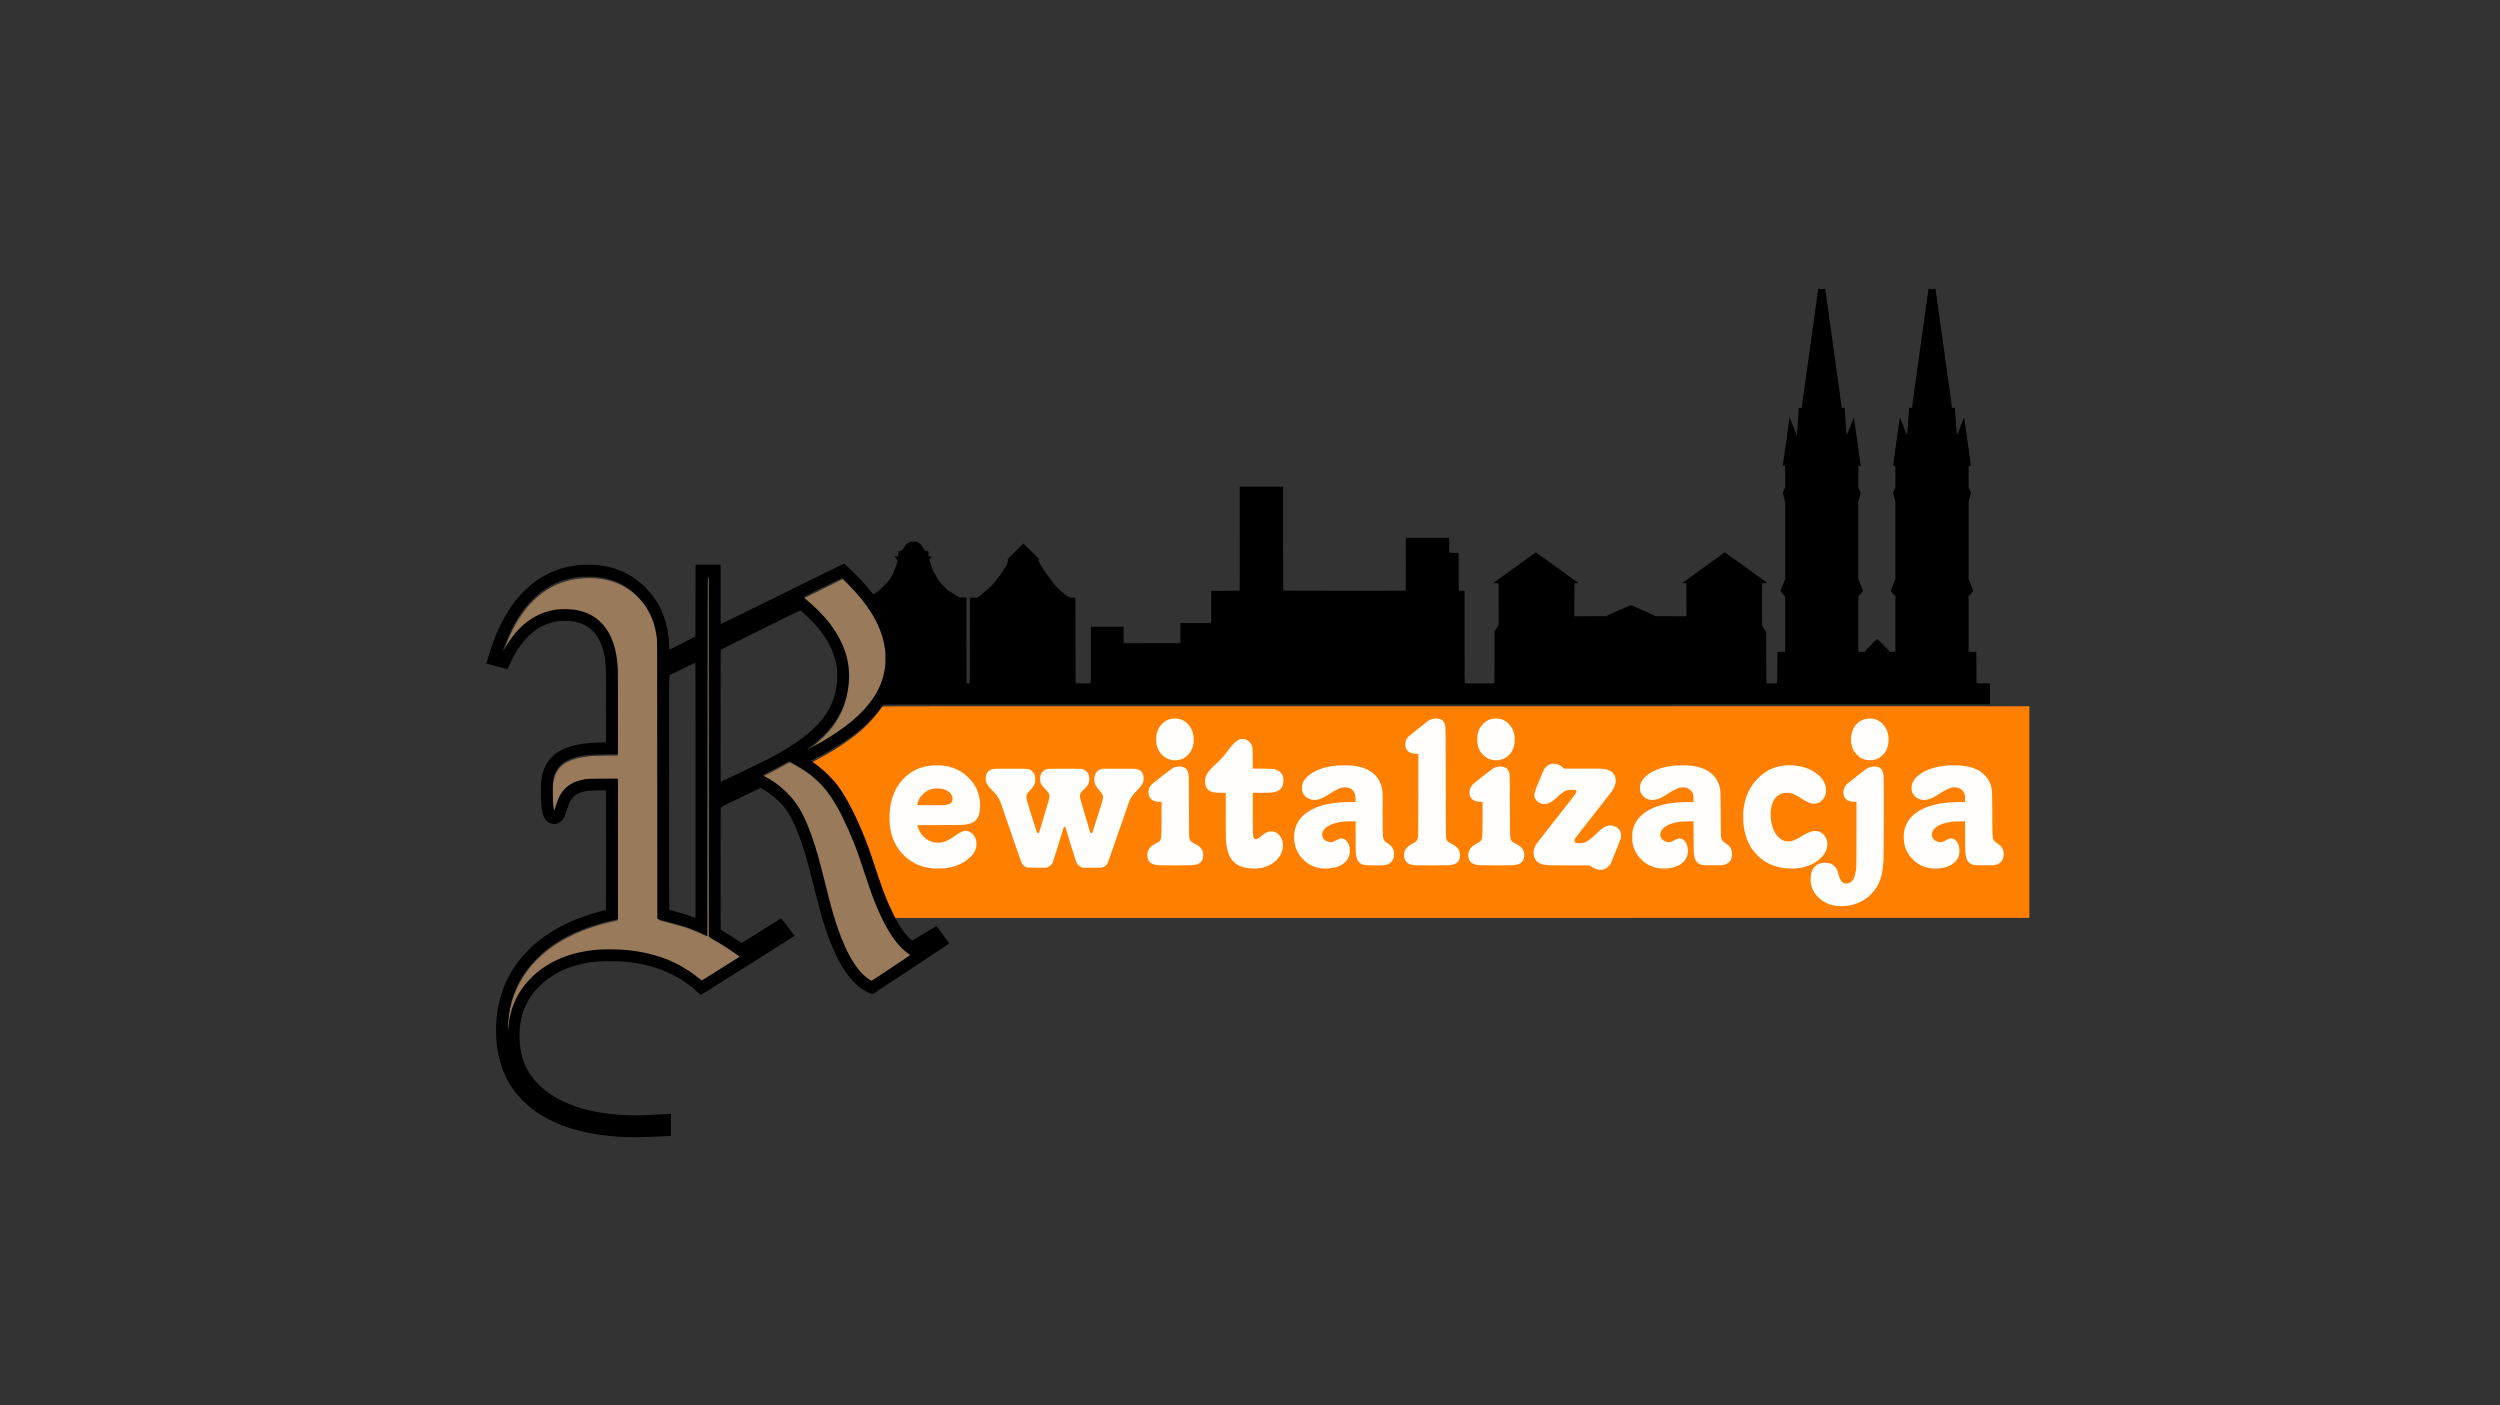
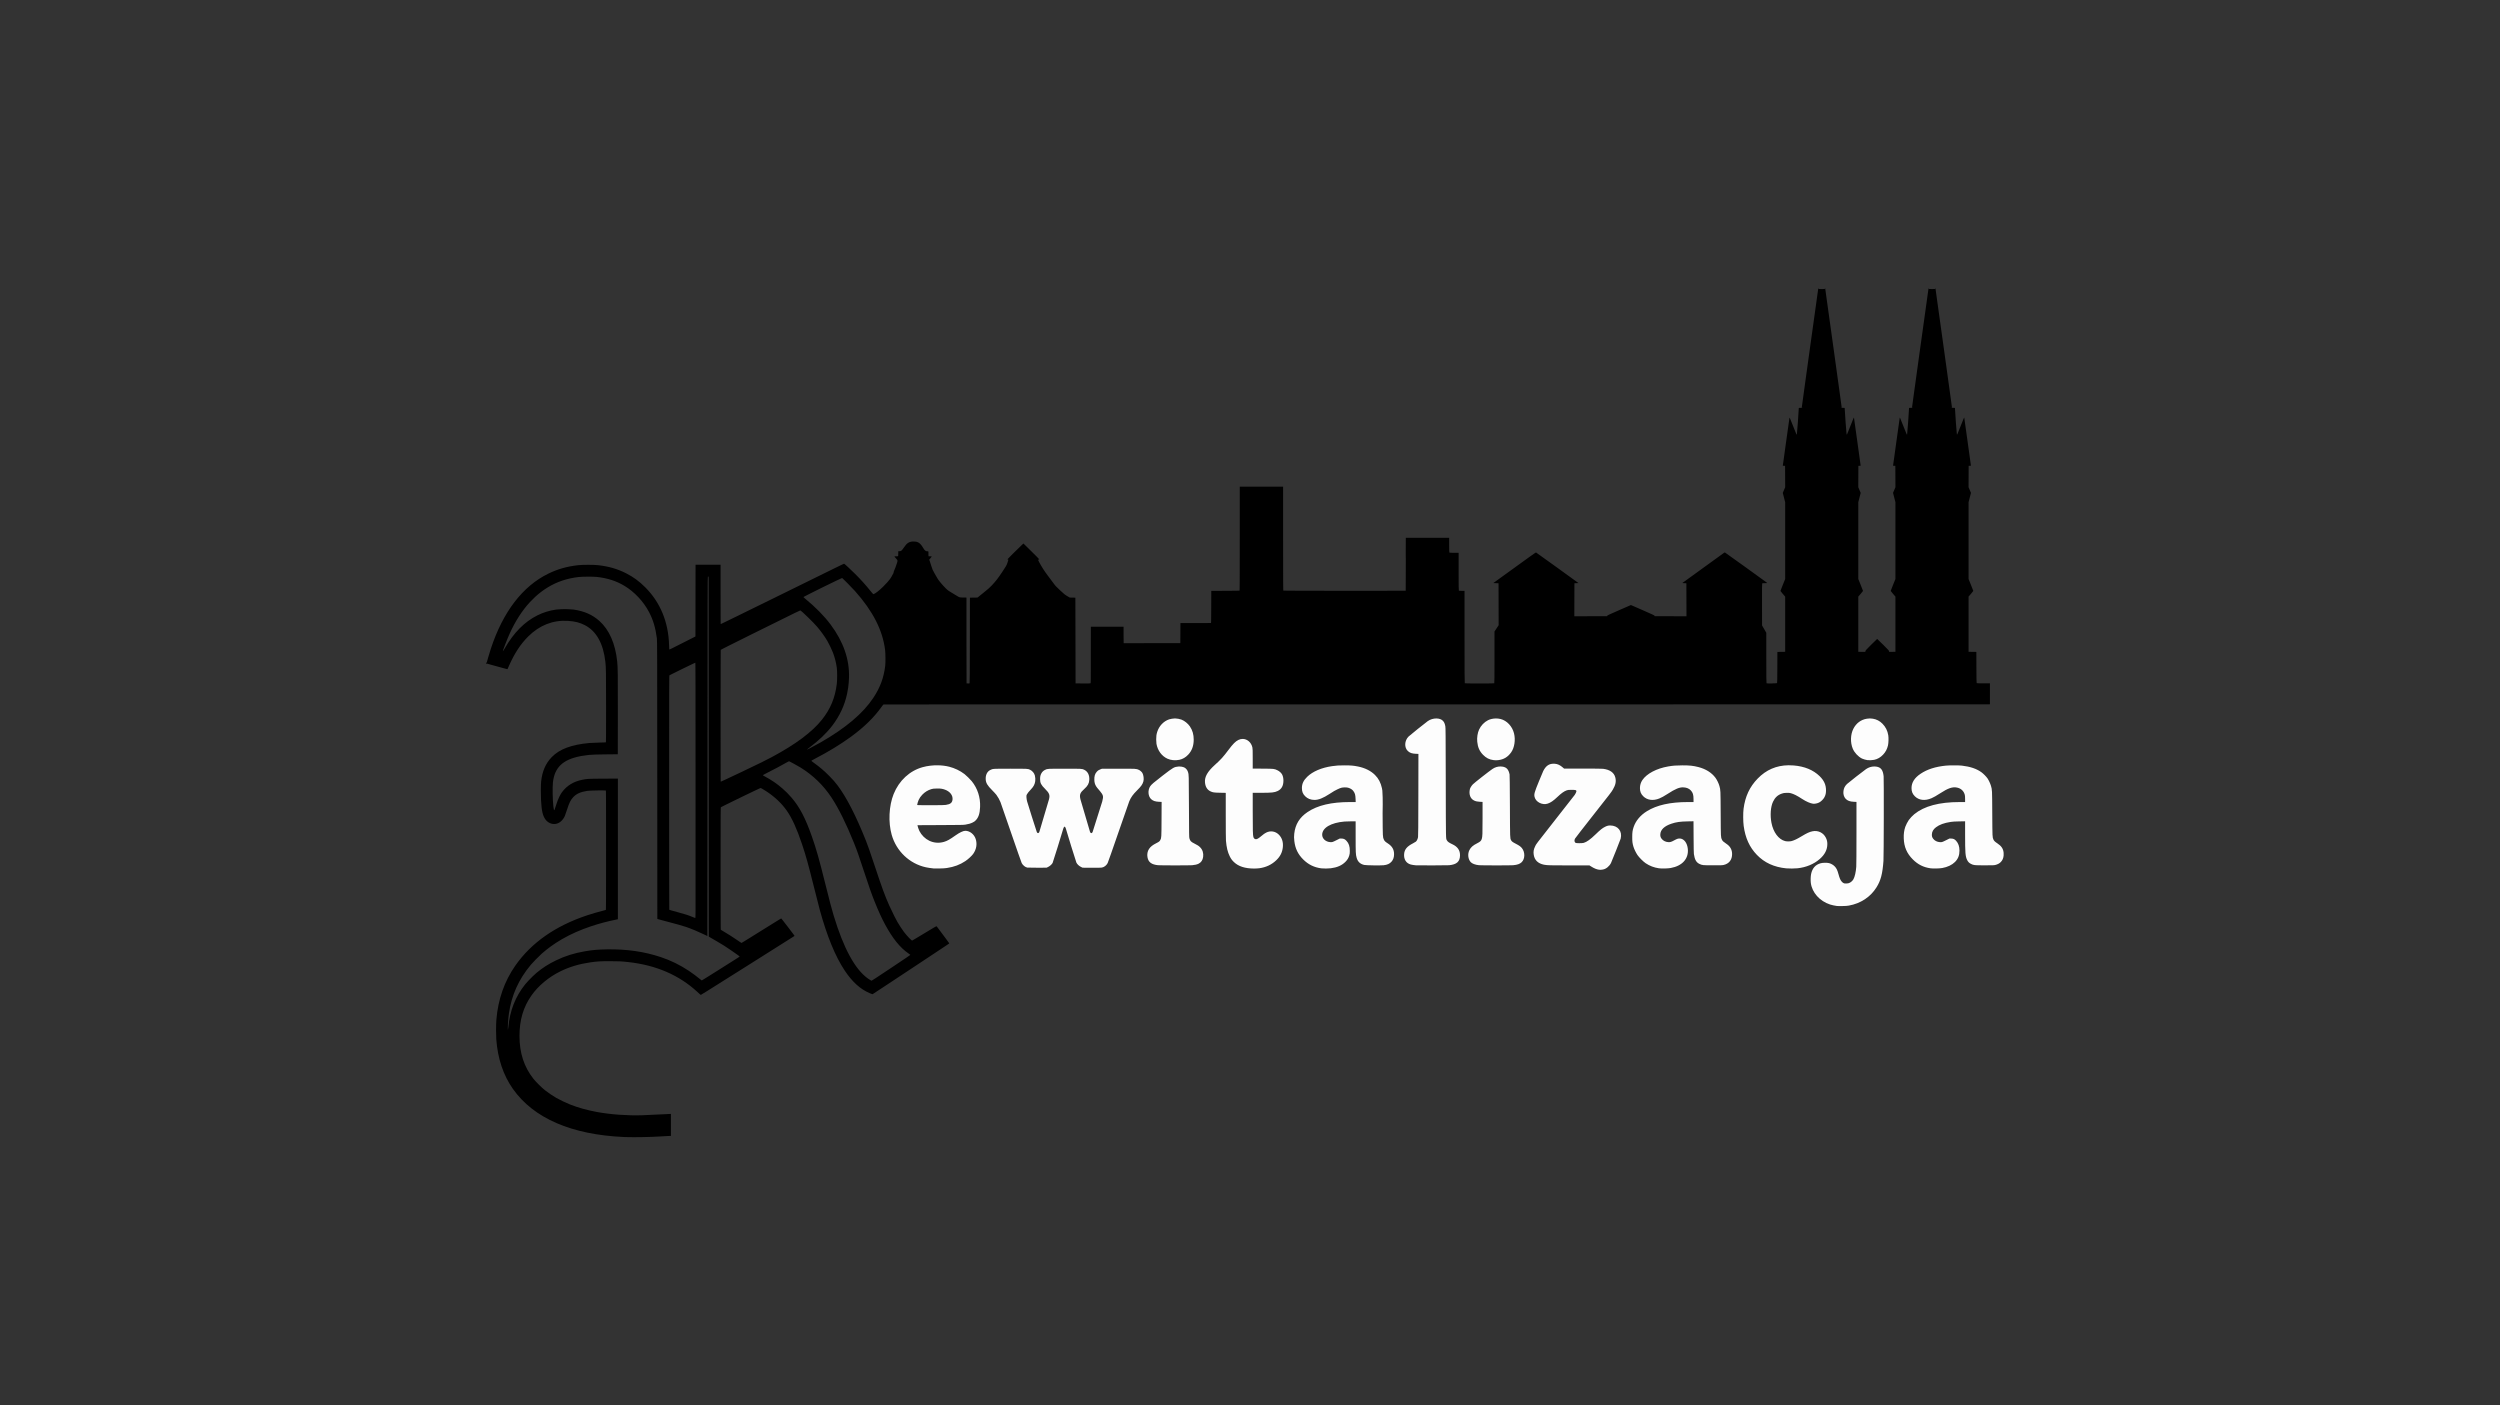
<svg xmlns="http://www.w3.org/2000/svg" xmlns:ns1="http://sodipodi.sourceforge.net/DTD/sodipodi-0.dtd" xmlns:ns2="http://www.inkscape.org/namespaces/inkscape" version="1.1" id="Layer_1" x="0px" y="0px" width="370px" height="208px" viewBox="0 0 370 208" enable-background="new 0 0 370 208" xml:space="preserve" ns1:docname="rewitalizacja.svg" ns2:version="1.2.2 (732a01da63, 2022-12-09)">
  <rect x="0" y="0" width="370" height="208" fill="#333333" stroke="none" />
  <defs id="defs611">
    <clipPath clipPathUnits="userSpaceOnUse" id="clipPath867">
-       <path d="M 0,2000 H 3000 V 0 H 0 Z" id="path865" />
-     </clipPath>
+       </clipPath>
    <clipPath clipPathUnits="userSpaceOnUse" id="clipPath16">
-       <path d="m 0,595.276 841.89,0 L 841.89,0 0,0 0,595.276 Z" id="path18" ns2:connector-curvature="0" />
-     </clipPath>
+       </clipPath>
    <defs id="SvgjsDefs3655" />
    <style id="style399">.cls-1{fill:none;}.cls-2{clip-path:url(#clip-path);}.cls-3,.cls-5{fill:#fff;}.cls-4{fill:#ffcc03;}.cls-5{fill-rule:evenodd;}</style>
    <clipPath id="clip-path" transform="translate(-51.47 -4.74)">
      <rect class="cls-1" width="768.88" height="231.64" id="rect401" />
    </clipPath>
  </defs>
  <ns1:namedview id="namedview609" pagecolor="#ffffff" bordercolor="#000000" borderopacity="0.25" ns2:showpageshadow="2" ns2:pageopacity="0.0" ns2:pagecheckerboard="0" ns2:deskcolor="#d1d1d1" showgrid="false" showguides="true" ns2:zoom="2.3678521" ns2:cx="189.201" ns2:cy="174.41968" ns2:window-width="2560" ns2:window-height="1369" ns2:window-x="1912" ns2:window-y="-8" ns2:window-maximized="1" ns2:current-layer="Layer_1">
    <ns1:guide position="370,260.559" orientation="1,0" id="guide783" ns2:locked="false" />
    <ns1:guide position="-4.181,0" orientation="0,1" id="guide785" ns2:locked="false" ns2:label="" ns2:color="rgb(0,134,229)" />
    <ns1:guide position="185,258.767" orientation="-1,0" id="guide787" ns2:locked="false" ns2:label="" ns2:color="rgb(0,134,229)" />
    <ns1:guide position="50.468,104" orientation="0,1" id="guide789" ns2:locked="false" ns2:label="" ns2:color="rgb(0,134,229)" />
    <ns1:guide position="-32.55,208" orientation="0,1" id="guide791" ns2:locked="false" ns2:label="" ns2:color="rgb(0,134,229)" />
    <ns1:guide position="0,233.383" orientation="-1,0" id="guide793" ns2:locked="false" ns2:label="" ns2:color="rgb(0,134,229)" />
    <ns2:page x="0" y="0" width="370" height="208" id="page1003" />
    <ns2:page x="380" y="0" width="4000" height="2666.667" id="page1005" />
  </ns1:namedview>
  <g transform="matrix(0.172,0,0,0.172,171.545,282.575)" id="g2064">
-     <path ns1:nodetypes="ccccccccsccscccccc" style="fill:#ff8000;fill-opacity:1;stroke-width:0.169" d="m -228.586,-853.382 c -0.418,-0.638 -3.196,-6.466 -4.499,-9.439 -3.595,-8.2 -6.126,-15.16 -12.409,-34.121 -2.746,-8.287 -5.554,-16.424 -6.514,-18.881 -8.701,-22.252 -17.722,-39.918 -25.506,-49.953 -5.341,-6.886 -12.623,-13.751 -20.299,-19.135 -0.996,-0.699 -1.812,-1.323 -1.815,-1.388 -0.002,-0.065 0.967,-0.628 2.155,-1.252 13.966,-7.34 24.04,-13.542 33.486,-20.615 10.335,-7.739 17.917,-15.751 24.149,-24.361 0.838,-1.158 1.633,-2.238 1.766,-2.401 0.231,-0.282 24.926,-0.294 494.105,-0.254 l 492.804,0.042 v 91.292 90.763 l -488.057,0.042 -489.115,0.042 z" id="path2007" ns2:connector-curvature="0" />
    <path ns1:nodetypes="sccscccccccsccsccccccccccccccccccccccsccccccssccccccccccccccccccccccccccccccccscccsccccsccccccscccccccccccccccccccscccccccccccccccccccccccccccccccccccccccccccccccccccscccccccccsccccccccccccscccccccccsccscscccccscccccccccccccccsccccccccsscccccccccccccccccscsscccccccscccccccccccsccccccccccccscccccccccccccccccccccscccccccscccccsccaccccccccccccccccccccccccscccccccccccsscccccccccccccccccccccccscccccccscccccccccscccccccsccccccccccscccccccscccccscccsccccccccccccsccccccccccccccccccccsscccccc" ns2:connector-curvature="0" id="path2009" d="m 13.676,-1024.701 c -1.299,0 -3.968,0.427 -5.08,0.813 -4.798,1.665 -8.613,5.697 -10.206,10.784 -0.665,2.123 -0.879,3.693 -0.879,6.435 0,1.397 0.103,3.112 0.228,3.81 1.042,5.813 4.508,10.535 9.388,12.787 2.959,1.365 6.692,1.729 10.248,0.998 2.889,-0.594 5.388,-2.034 7.646,-4.408 3.196,-3.36 4.746,-7.559 4.765,-12.913 0.016,-4.497 -1.007,-8.053 -3.293,-11.449 -1.632,-2.424 -4.606,-4.82 -7.245,-5.838 -1.422,-0.548 -3.993,-1.018 -5.572,-1.018 z m 597.92,0.014 c -0.767,0 -1.531,0.077 -2.544,0.233 -5.085,0.774 -9.237,3.876 -11.685,8.728 -2.475,4.904 -2.676,11.781 -0.498,17.012 1.421,3.414 4.597,6.852 7.865,8.515 1,0.509 3.388,1.208 4.741,1.388 1.506,0.201 4.145,0.082 5.816,-0.262 v 0 c 2.888,-0.594 5.386,-2.033 7.646,-4.407 2.172,-2.282 3.522,-4.819 4.253,-7.992 0.49,-2.127 0.613,-6.504 0.246,-8.735 -0.644,-3.925 -2.292,-7.202 -4.998,-9.939 -2.367,-2.394 -5.128,-3.832 -8.273,-4.306 -1.031,-0.155 -1.802,-0.233 -2.57,-0.233 z m -372.882,0.018 c -2.536,-0.038 -5.335,0.731 -7.515,2.289 -2.161,1.544 -15.538,12.28 -16.542,13.276 -3.549,3.521 -3.824,9.518 -0.572,12.491 1.749,1.599 3.465,2.189 6.817,2.344 l 2.249,0.104 -0.056,35.153 c -0.043,26.95 -0.105,35.45 -0.266,36.424 -0.264,1.595 -1.035,3.215 -1.855,3.894 -0.345,0.286 -1.466,0.948 -2.49,1.471 -5.159,2.636 -7.315,5.227 -7.636,9.175 -0.373,4.602 1.724,7.939 5.689,9.051 0.887,0.249 2.855,0.559 4.318,0.68 1.855,0.153 26.948,0.094 28.677,-0.068 v -5e-4 c 6.624,-0.621 9.396,-3.163 9.403,-8.624 0.006,-4.294 -2.145,-7.363 -6.604,-9.423 -2.835,-1.31 -4.083,-2.207 -4.678,-3.362 -0.94,-1.825 -0.871,1.675 -0.98,-49.615 -0.09,-42.399 -0.128,-47.378 -0.371,-48.55 -0.514,-2.475 -0.972,-3.503 -2.098,-4.707 -1.221,-1.305 -3.253,-1.968 -5.491,-2.002 z m 50.977,0.011 c -2.388,0.034 -4.775,0.556 -6.691,1.521 -3.232,1.628 -6.07,4.61 -7.659,8.05 -1.301,2.815 -1.926,6.944 -1.578,10.418 0.486,4.848 1.937,8.129 4.984,11.268 2.646,2.725 5.364,4.104 9.011,4.572 1.663,0.213 2.504,0.217 4.137,0.017 v 5e-4 c 4.704,-0.575 8.204,-2.694 11.039,-6.683 2.864,-4.03 3.872,-10.676 2.478,-16.34 -1.483,-6.028 -6.083,-10.957 -11.522,-12.348 -1.332,-0.341 -2.765,-0.496 -4.198,-0.476 z m -217.653,17.601 c -1.264,-0.027 -2.561,0.253 -3.813,0.883 -2.535,1.277 -4.6,3.348 -8.453,8.479 -4.737,6.308 -6.388,8.128 -11.89,13.11 -6.226,5.637 -8.782,10.152 -8.395,14.831 0.319,3.859 1.888,6.455 4.712,7.796 2.033,0.965 3.036,1.111 8.382,1.214 l 4.784,0.093 0.002,19.579 c 0.002,12 0.069,20.365 0.176,21.61 0.501,5.831 1.459,9.791 3.236,13.369 1.092,2.198 1.998,3.446 3.645,5.019 3.862,3.688 9.444,5.501 17.104,5.555 1.46,0.01 3.438,-0.095 4.572,-0.243 l 5.2e-4,-6e-4 c 5.786,-0.757 10.654,-3.026 14.652,-6.83 3.47,-3.301 5.243,-6.789 5.725,-11.261 0.468,-4.345 -0.705,-8.077 -3.389,-10.788 -2.956,-2.986 -7.175,-3.694 -10.885,-1.826 -1.399,0.705 -2.043,1.162 -4.358,3.093 -2.478,2.067 -3.647,2.715 -4.688,2.598 -0.977,-0.11 -1.669,-0.761 -2.014,-1.895 -0.461,-1.512 -0.567,-5.616 -0.573,-21.978 l -0.006,-16.044 h 6.985 c 9.528,0 11.74,-0.237 14.487,-1.549 3.357,-1.602 4.968,-4.536 4.957,-9.024 -0.005,-1.957 -0.427,-3.883 -1.137,-5.188 -0.77,-1.415 -2.314,-2.801 -4.041,-3.63 -2.731,-1.311 -2.774,-1.315 -12.573,-1.392 l -8.679,-0.068 v -8.465 c 0,-7.131 -0.042,-8.656 -0.27,-9.683 -0.985,-4.437 -4.464,-7.282 -8.254,-7.363 z m 267.539,21.32 c -4.079,-0.035 -6.824,1.905 -9.034,6.33 -0.279,0.559 -1.932,4.503 -3.673,8.766 -3.944,9.655 -4.338,11.075 -3.758,13.54 1.039,4.414 6.791,7.278 11.397,5.676 2.514,-0.875 4.815,-2.459 8.1,-5.578 3.528,-3.349 5.844,-5.002 8.155,-5.817 1.052,-0.371 1.423,-0.408 4.169,-0.411 3.603,0 4.183,0.179 4.182,1.323 0,0.402 -0.92,2.294 -1.476,3.037 -0.259,0.346 -7.401,9.469 -15.872,20.273 -18.811,23.993 -17.031,21.65 -18.14,23.877 -1.337,2.685 -1.675,4.674 -1.25,7.366 0.728,4.612 3.688,7.481 8.798,8.527 2.631,0.539 5.329,0.613 22.25,0.615 h 16.917 l 1.287,0.824 c 2.645,1.694 4.89,2.627 6.913,2.871 1.212,0.146 1.707,0.123 3.349,-0.161 v 0 c 2.696,-0.465 5.495,-2.714 6.952,-5.584 0.629,-1.24 8.134,-20.132 8.351,-21.02 1.553,-6.371 -2.383,-11.287 -9.049,-11.302 -1.569,0 -2.696,0.288 -4.391,1.136 -2.369,1.186 -4.067,2.545 -8.305,6.649 -4.318,4.181 -7.461,6.426 -10.056,7.183 -1.267,0.37 -6.541,0.379 -7.025,0.011 -1.063,-0.804 -1.239,-2.198 -0.463,-3.673 0.265,-0.504 7.002,-9.189 14.972,-19.302 16.157,-20.5 16.194,-20.55 17.578,-22.89 2.392,-4.046 2.985,-7.024 2.091,-10.493 -1.061,-4.115 -4.686,-6.665 -10.485,-7.376 -1.012,-0.124 -6.909,-0.187 -17.559,-0.187 h -16.034 l -0.984,-0.87 c -2.394,-2.118 -4.569,-3.136 -7.073,-3.31 -0.284,-0.02 -0.562,-0.031 -0.834,-0.033 z m 202.003,1.343 c -10.421,0.129 -19.225,3.932 -26.509,11.446 -6.916,7.134 -10.754,15.341 -12.138,25.949 -0.463,3.547 -0.419,11.019 0.085,14.749 1.413,10.45 5.018,18.361 11.37,24.96 6.492,6.743 14.77,10.549 25.237,11.601 2.37,0.238 7.367,0.205 9.782,-0.065 7.445,-0.832 13.929,-3.531 18.996,-7.908 4.447,-3.842 6.614,-8.106 6.608,-13.004 -0.002,-2.003 -0.367,-3.548 -1.269,-5.375 -2.115,-4.285 -6.694,-6.511 -11.435,-5.558 -2.626,0.527 -4.883,1.559 -9.475,4.33 -3.757,2.267 -6.092,3.393 -8.466,4.082 -1.392,0.404 -4.167,0.432 -5.649,0.056 -5.621,-1.425 -10.202,-7.534 -11.779,-15.705 -1.266,-6.56 -0.743,-13.747 1.321,-18.152 1.716,-3.662 4.074,-5.834 7.649,-7.046 1.403,-0.476 1.881,-0.552 3.894,-0.622 1.944,-0.067 2.508,-0.025 3.692,0.274 2.547,0.644 5.589,2.182 9.863,4.986 3.36,2.204 7.146,3.856 9.382,4.093 1.48,0.157 3.615,-0.268 5.16,-1.027 1.694,-0.832 3.732,-2.851 4.632,-4.587 0.993,-1.917 1.344,-3.485 1.337,-5.977 -0.013,-4.707 -1.735,-8.48 -5.566,-12.196 -5.447,-5.283 -12.888,-8.35 -22.157,-9.134 -1.555,-0.132 -3.077,-0.188 -4.566,-0.17 z m -731.984,0.031 c -4.395,-0.059 -8.904,0.474 -12.969,1.588 -11.199,3.069 -20.37,11.546 -25.027,23.134 -4.075,10.14 -4.753,24.282 -1.682,35.103 3.992,14.065 15.318,24.828 29.382,27.92 1.671,0.367 4.101,0.735 6.689,1.011 0.373,0.04 2.582,0.048 4.91,0.018 3.211,-0.041 4.786,-0.138 6.519,-0.404 v -6e-4 c 6.286,-0.964 11.16,-2.79 15.917,-5.966 2.344,-1.565 5.477,-4.448 6.69,-6.156 2.784,-3.922 3.558,-8.452 2.186,-12.797 -1.3,-4.115 -5.085,-7.1 -9.004,-7.1 -1.742,0 -4.865,1.483 -8.423,4.001 -5.091,3.603 -7.11,4.726 -9.996,5.563 -4.209,1.22 -8.668,0.86 -12.539,-1.012 -3.593,-1.737 -6.658,-4.763 -8.492,-8.383 -0.552,-1.09 -1.483,-3.756 -1.595,-4.572 l -0.058,-0.423 19.727,-0.093 c 17.766,-0.084 19.904,-0.123 21.505,-0.392 2.868,-0.481 4.379,-0.919 6.19,-1.797 1.412,-0.684 1.889,-1.022 2.794,-1.982 2.368,-2.51 3.429,-5.818 3.661,-11.4 0.342,-8.229 -2.169,-15.985 -7.181,-22.182 -1.234,-1.526 -4.814,-5.046 -6.227,-6.122 -3.854,-2.936 -8.422,-5.132 -13.195,-6.342 -3.017,-0.765 -6.366,-1.169 -9.784,-1.214 z m 874.465,0.057 c -2.761,3e-4 -5.577,0.073 -7.022,0.218 -9.028,0.916 -16.052,3.167 -21.731,6.963 -5.279,3.529 -7.842,7.559 -7.864,12.367 -0.013,2.926 0.832,5.019 2.84,7.03 3.486,3.491 8.727,4.111 14.347,1.697 1.88,-0.808 4.143,-2.091 7.305,-4.141 7.094,-4.601 10.763,-5.846 14.755,-5.008 3.38,0.71 5.752,2.959 6.599,6.258 0.177,0.691 0.259,1.826 0.259,3.598 v 2.589 h -4.643 c -17.602,0 -30.525,3.455 -39.086,10.449 -1.51,1.234 -3.676,3.536 -4.729,5.028 -0.986,1.397 -2.468,4.279 -3.006,5.848 -1.038,3.029 -1.45,6.112 -1.322,9.893 0.248,7.387 2.659,12.98 7.822,18.154 4.358,4.367 9.088,6.744 15.162,7.617 2.348,0.338 7.643,0.216 10.16,-0.234 h 5e-4 c 4.522,-0.808 8.371,-2.635 10.919,-5.183 2.689,-2.689 3.893,-5.744 3.875,-9.831 -0.016,-3.549 -0.973,-6.319 -2.904,-8.405 -1.322,-1.428 -2.419,-1.919 -4.296,-1.922 h -1.467 l -2.767,1.382 c -3.475,1.736 -3.751,1.822 -5.471,1.7 -2.359,-0.167 -4.434,-1.225 -5.714,-2.916 -0.92,-1.214 -1.204,-2.2 -1.116,-3.869 0.124,-2.355 1.267,-4.304 3.524,-6.009 3.053,-2.307 7.005,-3.737 12.774,-4.622 1.669,-0.256 3.448,-0.363 7.25,-0.435 l 5.037,-0.094 v 11.495 c 0,15.727 0.226,18.613 1.69,21.696 0.811,1.708 1.778,2.696 3.444,3.516 2.285,1.125 2.81,1.178 11.63,1.182 6.973,0 8.021,-0.031 9.161,-0.299 1.928,-0.453 3.57,-1.309 4.698,-2.449 1.539,-1.556 2.335,-3.365 2.518,-5.77 v -2.178 c -0.26,-3.472 -1.881,-5.904 -5.427,-8.236 -2.073,-1.363 -2.849,-2.129 -3.362,-3.314 -0.883,-2.042 -0.862,-1.565 -0.987,-22.369 -0.126,-21.108 -0.08,-20.129 -1.113,-23.792 -0.503,-1.784 -1.925,-4.841 -2.964,-6.373 -1.019,-1.503 -3.618,-4.136 -5.223,-5.292 -4.258,-3.066 -9.501,-4.845 -16.86,-5.721 -1.226,-0.146 -3.933,-0.218 -6.694,-0.218 z m -233.928,0 c -5.249,0.011 -7.882,0.213 -12.06,0.927 -9.95,1.7 -18.477,6.201 -22.217,11.73 -1.372,2.028 -2.08,4.361 -2.091,6.89 -0.013,2.935 0.835,5.039 2.834,7.028 3.389,3.373 8.409,4.078 13.78,1.936 1.896,-0.756 4.177,-2.011 7.063,-3.885 6.901,-4.483 10.391,-5.914 13.877,-5.694 2.73,0.172 4.74,1.03 6.256,2.667 1.733,1.871 2.289,3.683 2.292,7.473 l 0.003,2.497 h -4.752 c -15.292,0 -26.773,2.559 -35.386,7.887 -5.598,3.462 -9.602,8.25 -11.406,13.636 -0.954,2.848 -1.186,4.513 -1.19,8.534 -0.004,4 0.155,5.305 1.011,8.297 0.565,1.976 2.146,5.256 3.488,7.238 1.396,2.06 4.969,5.64 7.002,7.014 3.465,2.342 7.203,3.776 11.43,4.384 2.347,0.338 7.643,0.216 10.16,-0.234 9.995,-1.786 15.586,-8.054 14.719,-16.502 -0.514,-5.006 -3.161,-8.545 -6.635,-8.869 -1.446,-0.135 -2.635,0.221 -4.866,1.456 -2.677,1.482 -3.6,1.771 -5.294,1.661 -2.362,-0.154 -4.458,-1.219 -5.749,-2.923 -0.92,-1.214 -1.205,-2.201 -1.117,-3.869 0.207,-3.926 3.498,-7.049 9.566,-9.077 4.197,-1.403 7.443,-1.865 13.97,-1.989 l 5.026,-0.095 0.072,13.443 c 0.048,9.018 0.137,13.889 0.27,14.797 0.699,4.777 2.055,7.169 4.804,8.474 2.361,1.121 2.844,1.17 11.641,1.174 7.027,0 8.015,-0.029 9.187,-0.304 4.655,-1.092 7.233,-4.422 7.233,-9.344 0,-1.841 -0.362,-3.408 -1.119,-4.849 -0.888,-1.69 -1.999,-2.827 -4.196,-4.297 -2.306,-1.542 -2.841,-2.05 -3.394,-3.218 -1.031,-2.179 -0.985,-1.256 -1.113,-22.434 -0.126,-20.968 -0.083,-20.021 -1.078,-23.792 -0.56,-2.121 -2.111,-5.327 -3.444,-7.119 -3.262,-4.385 -8.325,-7.552 -14.692,-9.19 -4.45,-1.145 -7.576,-1.473 -13.885,-1.46 z m -290.576,0 c -4.954,0 -6.881,0.118 -10.753,0.68 -9,1.306 -16.583,4.549 -21.312,9.117 -3.177,3.069 -4.596,6.058 -4.596,9.682 0,3.092 0.782,5.076 2.793,7.087 2.082,2.082 4.738,3.14 7.94,3.163 3.598,0.026 7.431,-1.497 13.2,-5.243 3.522,-2.288 4.383,-2.789 6.587,-3.834 2.998,-1.422 4.073,-1.702 6.481,-1.687 1.696,0.01 2.245,0.083 3.319,0.44 1.646,0.546 3.056,1.485 3.873,2.579 1.471,1.971 1.852,3.295 1.988,6.917 l 0.1,2.667 h -4.809 c -16.13,0.01 -27.933,2.781 -36.593,8.603 -6.941,4.667 -10.584,10.605 -11.47,18.694 -0.245,2.235 -0.227,3.718 0.077,6.314 0.744,6.36 3.118,11.275 7.607,15.753 4.449,4.438 9.431,6.881 15.673,7.684 1.826,0.235 5.893,0.201 8.065,-0.068 v -5e-4 c 5.483,-0.679 9.494,-2.435 12.583,-5.509 1.711,-1.703 2.663,-3.276 3.328,-5.499 0.394,-1.318 0.458,-1.844 0.473,-3.894 0.03,-3.92 -0.817,-6.517 -2.825,-8.663 -1.426,-1.524 -2.477,-2.005 -4.386,-2.005 h -1.473 l -2.76,1.385 c -3.4,1.707 -3.742,1.816 -5.37,1.703 -3.952,-0.275 -6.94,-2.996 -6.953,-6.333 -0.023,-5.96 7.469,-10.403 19.215,-11.397 1.118,-0.095 3.727,-0.173 5.8,-0.174 h 3.767 v 13.115 c 0,13.982 0.065,15.363 0.857,18.211 0.958,3.446 3.09,5.448 6.609,6.204 1.648,0.354 13.848,0.533 16.616,0.243 3.117,-0.326 5.09,-1.204 6.723,-2.991 1.526,-1.67 2.262,-3.785 2.263,-6.503 0,-4.045 -1.609,-6.834 -5.35,-9.268 -2.233,-1.453 -2.864,-2.057 -3.402,-3.258 -1.012,-2.256 -0.978,-1.558 -1.109,-22.78 0,0 0.352,-12.985 -0.221,-19.44 -0.059,-0.667 -0.331,-1.98 -0.331,-1.98 -1.077,-4.868 -2.898,-8.349 -5.98,-11.431 -3.554,-3.554 -8.588,-6.075 -14.535,-7.279 -3.987,-0.807 -6.237,-1 -11.706,-1.004 z m 134.108,0.955 c -2.415,0 -4.721,0.727 -6.875,2.184 -2.84,1.921 -15.611,11.939 -16.771,13.155 -1.187,1.245 -2.327,3.07 -2.573,4.118 -1.053,4.49 0.365,8.304 3.669,9.864 1.425,0.673 2.775,0.958 5.07,1.07 l 2.159,0.105 -0.002,13.818 c -0.002,14.227 -0.068,15.952 -0.688,18.027 -0.487,1.627 -1.34,2.434 -3.963,3.749 -3.633,1.822 -5.47,3.446 -6.7,5.926 -1.623,3.272 -1.129,7.748 1.131,10.249 1.222,1.353 3.965,2.381 7.175,2.69 2.112,0.203 27.165,0.216 29.378,0.015 v 5e-4 c 3.587,-0.326 5.714,-1.073 7.285,-2.558 2.962,-2.801 3.092,-8.59 0.272,-12.133 -1.069,-1.343 -2.374,-2.275 -5.295,-3.782 -2.774,-1.431 -3.506,-1.987 -4.065,-3.083 -0.909,-1.782 -0.876,-0.801 -0.996,-29.329 -0.074,-17.539 -0.172,-26.704 -0.291,-27.272 -0.909,-4.331 -2.639,-6.189 -6.231,-6.693 -0.568,-0.08 -1.131,-0.12 -1.688,-0.121 z m 321.719,5e-4 c -2.46,0.01 -4.898,0.773 -7.009,2.22 -2.098,1.438 -15.626,12.012 -16.493,12.892 -1.849,1.877 -2.648,3.463 -2.992,5.93 -0.361,2.595 0.309,5.06 1.819,6.691 1.617,1.746 3.657,2.498 7.209,2.658 l 2.159,0.097 v 26.688 c 0,16.499 -0.067,27.593 -0.174,29.058 -0.337,4.624 -1.26,8.685 -2.454,10.803 -0.716,1.271 -1.962,2.436 -3.251,3.041 -0.98,0.46 -1.383,0.548 -2.762,0.604 -1.395,0.057 -1.721,0.015 -2.405,-0.306 -0.435,-0.204 -1.088,-0.694 -1.451,-1.087 -1.303,-1.414 -1.944,-2.864 -3.09,-6.992 -0.907,-3.266 -1.622,-4.716 -3.087,-6.259 -1.289,-1.357 -2.977,-2.353 -4.863,-2.87 -1.639,-0.449 -5.375,-0.407 -7.197,0.081 -4.526,1.212 -7.239,4.236 -8.3,9.251 -0.392,1.853 -0.517,5.577 -0.257,7.644 1.047,8.317 7.593,15.684 16.542,18.615 1.538,0.504 4.183,1.071 6.154,1.319 0.326,0.041 2.269,0.052 4.318,0.025 2.878,-0.038 4.186,-0.132 5.756,-0.41 10.118,-1.795 18.629,-7.423 23.777,-15.724 3.671,-5.919 5.149,-11.549 5.967,-22.73 0.279,-3.818 0.41,-70.166 0.144,-72.779 -0.553,-5.426 -2.35,-7.783 -6.359,-8.345 -0.566,-0.079 -1.135,-0.118 -1.703,-0.116 z m -598.143,0.01 c -0.207,0 -0.408,0.016 -0.601,0.035 -3.726,0.357 -4.33,0.704 -13.547,7.796 -7.568,5.822 -9.786,7.73 -10.774,9.263 -2.216,3.438 -1.802,8.621 0.881,11.033 1.66,1.492 3.526,2.111 6.813,2.259 l 2.169,0.097 -0.068,14.749 c -0.075,16.139 -0.081,16.236 -1.08,18.072 -0.606,1.113 -1.111,1.52 -3.175,2.553 -3.389,1.697 -5.25,3.16 -6.54,5.14 -1.309,2.008 -1.762,4.534 -1.287,7.165 0.76,4.204 3.491,6.243 9.084,6.781 2.176,0.209 27.181,0.216 29.376,0.01 v 0 c 2.489,-0.236 3.991,-0.588 5.431,-1.27 2.24,-1.063 3.6,-3.064 3.984,-5.865 0.441,-3.21 -0.464,-6.129 -2.56,-8.257 -1.217,-1.236 -2.073,-1.797 -5.032,-3.298 -2.971,-1.507 -3.532,-2.099 -4.229,-4.453 -0.266,-0.898 -0.298,-3.155 -0.394,-27.479 -0.109,-27.786 -0.095,-27.246 -0.805,-29.551 -0.552,-1.79 -1.858,-3.334 -3.43,-4.051 -1.035,-0.472 -2.766,-0.761 -4.216,-0.727 z m -145.042,1.901 c -15.584,0 -15.119,-0.03 -17.47,1.128 -2.697,1.328 -4.157,4.393 -3.899,8.186 0.206,3.028 1.502,5.191 5.49,9.168 1.481,1.477 3.158,3.31 3.726,4.073 1.322,1.776 2.73,4.292 3.488,6.232 0.327,0.838 4.455,12.763 9.173,26.501 4.718,13.737 8.814,25.42 9.103,25.962 0.985,1.849 3.002,3.482 4.736,3.835 0.398,0.081 4.306,0.135 8.683,0.119 l 7.959,-0.028 1.324,-0.633 c 1.54,-0.736 3.222,-2.243 3.876,-3.476 0.339,-0.639 8.108,-25.62 9.191,-29.553 0.256,-0.932 0.735,-1.644 1.103,-1.644 0.336,0 0.831,0.673 1.021,1.387 0.822,3.095 8.758,28.72 9.145,29.527 0.686,1.432 2.297,2.944 4.004,3.759 l 1.324,0.633 7.696,0.052 c 5.118,0.034 8.071,-0.011 8.816,-0.137 2.046,-0.345 3.947,-1.798 5.044,-3.857 0.304,-0.57 4.48,-12.451 9.281,-26.402 4.801,-13.952 9.004,-26.014 9.339,-26.806 1.488,-3.51 3.191,-5.88 6.815,-9.483 3.481,-3.46 4.687,-5.192 5.349,-7.677 0.53,-1.99 0.113,-5.487 -0.85,-7.13 -0.592,-1.01 -1.995,-2.254 -3.089,-2.737 -2.311,-1.022 -1.871,-0.997 -17.414,-0.997 h -14.224 l -1.095,0.395 c -1.547,0.558 -2.375,1.084 -3.381,2.148 -1.627,1.72 -2.293,3.925 -2.172,7.193 0.081,2.186 0.507,3.695 1.513,5.364 0.536,0.889 0.979,1.44 3.41,4.251 1.332,1.54 2.138,2.858 2.426,3.966 0.267,1.029 0.108,2.452 -0.545,4.877 -0.333,1.236 -7.081,22.613 -8.258,26.162 -0.135,0.408 -0.404,0.778 -0.675,0.931 -0.401,0.226 -0.501,0.226 -0.901,0 -0.263,-0.149 -0.548,-0.535 -0.687,-0.931 -0.464,-1.324 -7.712,-25.94 -8.194,-27.831 -1.048,-4.109 -0.426,-5.84 3.269,-9.097 2.924,-2.578 4.118,-4.735 4.303,-7.776 0.248,-4.079 -1.28,-7.187 -4.267,-8.682 -1.981,-0.991 -1.626,-0.971 -16.834,-0.971 -15.157,0 -14.803,-0.02 -16.872,0.951 -1.455,0.682 -2.605,1.774 -3.318,3.149 -0.809,1.559 -1.049,2.675 -1.05,4.875 -0.002,3.293 0.857,4.986 4.206,8.297 3.789,3.746 4.422,5.44 3.426,9.168 -0.75,2.805 -8.04,27.405 -8.312,28.049 -0.544,1.285 -1.71,1.243 -2.177,-0.077 -0.871,-2.462 -7.974,-24.922 -8.345,-26.386 -0.255,-1.005 -0.487,-2.48 -0.535,-3.394 -0.079,-1.5 -0.053,-1.678 0.364,-2.501 0.5,-0.986 1.68,-2.446 3.728,-4.611 2.132,-2.253 3.109,-4.191 3.48,-6.902 0.192,-1.405 0.055,-3.321 -0.346,-4.83 -0.521,-1.96 -2.107,-3.878 -3.982,-4.817 -1.982,-0.992 -1.618,-0.971 -16.918,-0.971 z m -62.55,17.04 c 2.638,0 4.169,0.27 6.247,1.052 4.226,1.589 6.706,4.843 6.376,8.369 -0.265,2.841 -1.81,4.101 -5.743,4.685 -1.474,0.219 -3.731,0.264 -13.228,0.264 -10.941,0 -11.451,-0.014 -11.451,-0.307 0,-0.631 0.721,-3.028 1.267,-4.208 0.782,-1.693 1.662,-2.974 3.051,-4.442 2.2,-2.325 4.834,-3.966 7.8,-4.86 1.325,-0.399 1.884,-0.467 4.478,-0.535 0.427,-0.011 0.826,-0.017 1.203,-0.018 z" style="opacity:0.99;fill:#ffffff;fill-opacity:1;stroke:none;stroke-width:1;stroke-linecap:butt;stroke-linejoin:miter;stroke-miterlimit:4;stroke-dasharray:none;stroke-opacity:1" />
-     <path ns1:nodetypes="cccccccsssscccccccccscscscccsccccccccccccscccccccccccsccccscccccccccccccccccscccccccccscccccccccccccccccccccccccssscccccccccccccccccccccccccsccccccssscsscccccccccccccccccccccccscscccccccccccccccccccscccccccccccccscscscccscscccscccccccsssccccccccssscccccc" ns2:connector-curvature="0" id="path2011" d="m -387.39,-1144.922 c -8.8e-4,0 -0.263,0.074 -0.264,0.074 -9e-4,6e-4 -0.103,0.081 -0.131,0.115 -0.055,0.068 -0.07,0.11 -0.082,0.142 -0.025,0.065 -0.029,0.098 -0.035,0.133 -0.013,0.07 -0.021,0.136 -0.027,0.225 -0.014,0.177 -0.025,0.432 -0.037,0.807 -0.023,0.748 -0.041,1.961 -0.059,3.844 -0.035,3.766 -0.063,10.21 -0.084,20.936 -0.041,21.451 -0.059,60.027 -0.078,128.528 -0.02,73.953 -0.034,112.529 -0.079,132.623 -0.022,10.047 -0.053,15.473 -0.096,18.387 -0.021,1.435 -0.044,2.242 -0.07,2.697 -0.273,-0.105 -0.627,-0.248 -1.07,-0.436 -0.944,-0.4 -2.212,-0.962 -3.568,-1.588 -9.742,-4.493 -13.244,-5.703 -27.381,-9.457 -2.839,-0.754 -5.444,-1.458 -7.352,-1.986 -0.954,-0.264 -1.735,-0.485 -2.281,-0.644 -0.245,-0.071 -0.425,-0.125 -0.568,-0.17 -0.009,-0.197 -0.017,-0.486 -0.025,-0.895 -0.017,-0.843 -0.033,-2.151 -0.047,-4.01 -0.028,-3.718 -0.048,-9.644 -0.064,-18.504 -0.032,-17.72 -0.045,-47.177 -0.045,-94.191 -2.4e-4,-39.494 -0.014,-69.138 -0.043,-89.108 -0.015,-9.985 -0.033,-17.551 -0.055,-22.721 -0.011,-2.585 -0.022,-4.571 -0.035,-5.961 -0.013,-1.39 -0.023,-2.139 -0.043,-2.412 -1.14,-15.531 -6.231,-27.806 -15.936,-38.379 -8.246,-8.983 -19.025,-14.86 -31.205,-17.016 -6.952,-1.231 -15.325,-1.353 -22.666,-0.332 -24.865,3.459 -44.417,20.026 -57.3,48.445 -1.093,2.412 -2.401,5.546 -3.412,8.11 -0.506,1.282 -0.938,2.42 -1.232,3.258 -0.147,0.419 -0.26,0.761 -0.334,1.02 -0.037,0.129 -0.063,0.236 -0.08,0.338 -0.006,0.034 -0.007,0.074 -0.01,0.113 -0.505,1.133 -0.766,1.722 -0.85,1.972 -0.011,0.033 -0.022,0.049 -0.033,0.141 -0.003,0.023 -0.006,0.052 -0.002,0.106 0.002,0.027 0.02,0.106 0.02,0.107 1.3e-4,5e-4 0.095,0.177 0.096,0.178 2.4e-4,2e-4 0.258,0.162 0.258,0.162 3.2e-4,1e-4 0.251,0 0.252,0 4e-4,-10e-5 0.132,-0.054 0.133,-0.055 4.8e-4,-3e-4 0.049,-0.034 0.065,-0.047 0.125,-0.103 0.103,-0.111 0.121,-0.138 0.018,-0.028 0.034,-0.055 0.051,-0.084 0.068,-0.118 0.16,-0.293 0.275,-0.517 0.461,-0.897 1.285,-2.566 1.478,-2.901 2.043,-3.538 5.868,-8.991 8.33,-11.881 10.205,-11.979 22.187,-18.692 36.289,-20.355 2.72,-0.321 9.022,-0.367 11.745,-0.088 8.555,0.879 15.393,3.384 21.363,7.809 2.129,1.578 5.904,5.348 7.517,7.508 6.479,8.673 9.946,19.849 10.713,34.688 0.062,1.203 0.113,6.508 0.143,13.705 0.03,7.197 0.043,16.323 0.039,25.299 -0.004,8.976 -0.023,17.804 -0.059,24.402 -0.018,3.299 -0.039,6.041 -0.064,7.965 -0.013,0.962 -0.027,1.719 -0.041,2.237 -0.005,0.187 -0.01,0.305 -0.015,0.426 -0.038,0.004 -0.051,0.006 -0.098,0.01 -0.305,0.025 -0.782,0.047 -1.455,0.062 -1.346,0.032 -3.476,0.046 -6.656,0.047 -13.36,0.004 -19.411,0.51 -26.399,2.221 -6.728,1.646 -11.092,3.805 -14.525,7.232 -3.486,3.48 -5.33,7.447 -6.344,13.569 -0.271,1.636 -0.314,2.932 -0.304,9.057 0.012,7.743 0.208,11.236 0.853,15.049 0.033,0.195 0.073,0.356 0.166,0.521 0.046,0.083 0.095,0.183 0.272,0.275 0.088,0.046 0.224,0.079 0.357,0.053 0.133,-0.026 0.239,-0.101 0.301,-0.168 0.101,-0.107 0.087,-0.124 0.103,-0.157 0.016,-0.033 0.03,-0.062 0.045,-0.098 0.03,-0.071 0.063,-0.158 0.103,-0.266 0.08,-0.214 0.182,-0.506 0.303,-0.859 0.242,-0.707 0.557,-1.658 0.885,-2.686 0.652,-2.045 1.36,-4.161 1.523,-4.576 0.626,-1.586 1.886,-3.962 2.988,-5.629 1.44,-2.178 4.74,-5.493 6.834,-6.871 3.99,-2.627 8.209,-4.091 14.358,-4.965 1.839,-0.261 3.493,-0.297 14.662,-0.299 l 12.115,-0.004 0.043,59.974 c 0.017,24.491 0.016,39.618 -0.01,48.639 -0.013,4.51 -0.032,7.494 -0.059,9.356 -0.014,0.931 -0.029,1.582 -0.046,1.998 -0.006,0.137 -0.012,0.21 -0.018,0.295 -0.021,0.01 -0.029,0.011 -0.053,0.018 -0.2,0.058 -0.487,0.134 -0.832,0.221 -0.691,0.173 -1.62,0.387 -2.615,0.602 -11.683,2.515 -22.783,6.039 -32.35,10.27 -3.327,1.471 -10.041,4.917 -12.924,6.635 -25.129,14.975 -40.615,36.716 -44.509,62.545 -0.222,1.475 -0.438,3.196 -0.596,4.682 -0.155,1.458 -0.257,2.648 -0.249,3.255 l -0.696,7.763 v 0.027 c 3.7e-4,0.018 -6.9e-4,0.035 0.004,0.07 0.002,0.018 0.005,0.038 0.018,0.082 0.006,0.022 0.037,0.093 0.037,0.094 2.2e-4,4e-4 0.164,0.185 0.164,0.185 2.4e-4,10e-5 0.447,0.059 0.447,0.059 2.4e-4,-1e-4 0.219,-0.154 0.219,-0.154 2.7e-4,-4e-4 0.049,-0.068 0.06,-0.091 0.011,-0.021 0.018,-0.036 0.023,-0.049 0.02,-0.051 0.021,-0.067 0.025,-0.086 0.017,-0.074 0.022,-0.126 0.035,-0.216 0.025,-0.181 0.06,-0.46 0.102,-0.817 0.083,-0.713 0.193,-1.733 0.314,-2.821 0.242,-2.175 0.526,-4.659 0.664,-5.428 2.546,-14.222 8.694,-26.128 18.568,-35.977 13.573,-13.539 32.109,-21.76 54.123,-23.973 11.763,-1.182 26.245,-0.671 38.306,1.357 12.11,2.036 22.512,5.35 32.285,10.277 6.913,3.485 14.247,8.299 20.117,13.201 0.656,0.548 1.024,0.852 1.355,1.037 0.166,0.093 0.341,0.163 0.537,0.168 0.196,0 0.372,-0.064 0.49,-0.127 0.103,-0.055 0.166,-0.098 0.36,-0.219 0.194,-0.12 0.465,-0.291 0.808,-0.506 0.686,-0.429 1.654,-1.037 2.832,-1.779 2.356,-1.484 5.555,-3.502 9.029,-5.699 6.947,-4.393 14.02,-8.862 15.715,-9.928 0.854,-0.537 1.624,-1.043 2.184,-1.431 0.28,-0.194 0.507,-0.356 0.672,-0.486 0.083,-0.065 0.148,-0.12 0.209,-0.18 0.031,-0.03 0.06,-0.057 0.099,-0.112 0.02,-0.027 0.043,-0.059 0.069,-0.123 0.013,-0.032 0.026,-0.072 0.033,-0.129 0.004,-0.028 0.004,-0.061 0.002,-0.098 -0.002,-0.036 -0.021,-0.119 -0.022,-0.119 -2.4e-4,-7e-4 -0.036,-0.087 -0.051,-0.111 -0.014,-0.024 -0.025,-0.04 -0.035,-0.053 -0.019,-0.025 -0.031,-0.039 -0.043,-0.051 -0.023,-0.024 -0.041,-0.039 -0.059,-0.055 -0.036,-0.032 -0.076,-0.064 -0.125,-0.102 -0.098,-0.077 -0.232,-0.176 -0.402,-0.301 -0.341,-0.25 -0.826,-0.598 -1.422,-1.02 -1.191,-0.843 -2.825,-1.98 -4.615,-3.211 -5.288,-3.636 -7.742,-5.191 -12.973,-8.215 -1.769,-1.023 -3.402,-1.971 -4.605,-2.676 -0.602,-0.352 -1.097,-0.643 -1.447,-0.852 -0.158,-0.094 -0.275,-0.165 -0.369,-0.223 -0.002,-0.045 -0.004,-0.068 -0.006,-0.129 -0.009,-0.259 -0.019,-0.659 -0.027,-1.211 -0.017,-1.103 -0.033,-2.812 -0.047,-5.246 -0.028,-4.867 -0.049,-12.632 -0.065,-24.25 -0.032,-23.237 -0.043,-61.893 -0.043,-123.623 0,-68.634 -0.008,-107.278 -0.043,-128.766 -0.018,-10.744 -0.042,-17.198 -0.076,-20.969 -0.017,-1.885 -0.036,-3.098 -0.059,-3.847 -0.011,-0.375 -0.023,-0.632 -0.037,-0.809 -0.007,-0.088 -0.013,-0.155 -0.025,-0.225 -0.006,-0.035 -0.012,-0.068 -0.037,-0.133 -0.013,-0.033 -0.027,-0.075 -0.082,-0.143 -0.027,-0.034 -0.13,-0.115 -0.131,-0.115 -8.8e-4,-6e-4 -0.26,-0.073 -0.263,-0.073 z m 114.994,1.06 -16.599,8.164 c -4.481,2.204 -8.56,4.227 -11.524,5.711 -1.482,0.742 -2.683,1.349 -3.519,1.777 -0.418,0.214 -0.745,0.385 -0.971,0.506 -0.113,0.06 -0.199,0.108 -0.266,0.147 -0.033,0.019 -0.061,0.035 -0.091,0.055 -0.015,0.01 -0.029,0.018 -0.055,0.039 -0.013,0.01 -0.029,0.024 -0.055,0.051 -0.013,0.014 -0.049,0.058 -0.049,0.058 -3.5e-4,4e-4 -0.07,0.146 -0.07,0.146 -0.06,0.204 -0.002,0.301 0.024,0.362 0.026,0.061 0.05,0.095 0.072,0.127 0.044,0.064 0.087,0.114 0.139,0.17 0.103,0.112 0.237,0.243 0.403,0.395 0.33,0.303 0.78,0.686 1.283,1.088 7.852,6.27 15.671,14.24 21.097,21.5 7.662,10.25 12.445,20.303 14.654,30.764 2.19,10.37 1.681,22.374 -1.412,33.153 -4.376,15.246 -13.815,28.278 -29.074,40.086 -0.447,0.346 -1.546,1.042 -2.514,1.642 -0.484,0.3 -0.94,0.58 -1.281,0.793 -0.171,0.107 -0.312,0.196 -0.418,0.266 -0.053,0.035 -0.096,0.066 -0.135,0.093 -0.019,0.014 -0.038,0.026 -0.06,0.045 -0.023,0.019 -0.04,0.005 -0.123,0.139 -0.02,0.033 -0.046,0.075 -0.065,0.154 -0.009,0.04 -0.014,0.149 -0.014,0.15 5e-5,9.6e-4 0.054,0.195 0.055,0.195 3.9e-4,7.7e-4 0.13,0.164 0.131,0.164 7.1e-4,5.8e-4 0.098,0.066 0.139,0.082 0.082,0.032 0.137,0.034 0.178,0.035 0.162,0.004 0.185,-0.023 0.238,-0.041 0.106,-0.035 0.215,-0.083 0.363,-0.15 0.296,-0.135 0.721,-0.345 1.254,-0.617 1.066,-0.545 2.559,-1.339 4.227,-2.244 3.335,-1.812 7.366,-4.071 10.057,-5.685 28.774,-17.258 44.784,-34.968 49.836,-55.309 1.283,-5.166 1.707,-8.774 1.707,-14.55 0,-4.607 -0.15,-6.471 -0.858,-10.658 -2.302,-13.627 -8.97,-27.248 -20.062,-41.049 -3.949,-4.914 -10.606,-12.154 -14.504,-15.771 z m -45.51,157.605 c -0.184,0 -0.174,0.028 -0.209,0.041 -0.035,0.013 -0.064,0.024 -0.098,0.039 -0.067,0.03 -0.148,0.069 -0.244,0.117 -0.193,0.097 -0.452,0.234 -0.764,0.403 -0.624,0.337 -1.457,0.798 -2.351,1.306 -4.286,2.435 -8.669,4.77 -14.203,7.564 l -5.392,2.723 2.838,1.559 c 14.84,8.148 25.178,18.663 32.238,32.775 3.949,7.893 7.831,18.206 11.693,31.078 2.268,7.561 3.378,11.731 7.441,27.981 5.066,20.261 6.521,25.569 9.443,34.432 5.667,17.184 12.047,30.346 18.949,39.016 2.883,3.621 6.89,7.308 10.047,9.217 0.3,0.181 0.598,0.346 0.844,0.469 0.123,0.062 0.231,0.114 0.33,0.154 0.099,0.04 0.129,0.086 0.357,0.086 9.8e-4,0 0.134,-0.017 0.16,-0.025 0.026,-0.01 0.04,-0.016 0.053,-0.021 0.025,-0.011 0.041,-0.019 0.057,-0.027 0.032,-0.017 0.063,-0.034 0.101,-0.057 0.077,-0.045 0.178,-0.107 0.307,-0.188 0.257,-0.161 0.622,-0.395 1.082,-0.692 0.92,-0.594 2.216,-1.442 3.765,-2.459 3.099,-2.034 7.205,-4.746 11.303,-7.465 4.098,-2.719 8.188,-5.443 11.254,-7.498 1.533,-1.028 2.81,-1.89 3.705,-2.5 0.448,-0.305 0.8,-0.546 1.043,-0.717 0.122,-0.085 0.214,-0.154 0.283,-0.205 0.035,-0.026 0.063,-0.047 0.092,-0.07 0.014,-0.012 0.027,-0.023 0.051,-0.046 0.012,-0.012 0.028,-0.025 0.053,-0.059 0.025,-0.034 0.1,-0.302 0.1,-0.303 0,-0.203 -0.062,-0.25 -0.09,-0.293 -0.028,-0.043 -0.048,-0.066 -0.068,-0.088 -0.04,-0.044 -0.078,-0.077 -0.121,-0.115 -0.086,-0.076 -0.194,-0.164 -0.326,-0.266 -0.264,-0.203 -0.619,-0.458 -1.01,-0.725 -10.239,-6.982 -19.519,-20.98 -28.48,-43.163 -2.823,-6.989 -4.274,-11.09 -9.824,-27.779 -4.058,-12.203 -6.021,-17.841 -7.586,-21.785 -7.041,-17.749 -13.839,-31.631 -20.194,-41.203 -6.814,-10.264 -15.24,-18.526 -25.676,-25.176 -1.119,-0.713 -3.704,-2.195 -6.068,-3.513 -1.182,-0.659 -2.305,-1.276 -3.156,-1.729 -0.425,-0.226 -0.783,-0.411 -1.049,-0.543 -0.133,-0.066 -0.243,-0.119 -0.334,-0.158 -0.045,-0.02 -0.086,-0.035 -0.129,-0.051 -0.044,-0.015 -0.054,-0.041 -0.217,-0.041 z" style="fill:#997b5c;fill-opacity:1;stroke:#977859;stroke-width:1;stroke-miterlimit:4;stroke-dasharray:none;stroke-opacity:1" />
    <path ns2:connector-curvature="0" style="fill:#000000;fill-opacity:1;stroke-width:0.64" d="m 2140.502,-5931.744 v 0 c -0.253,0 -12.1,89.366 -27.264,195.875 -15.396,108.139 -26.067,191.304 -26.449,191.766 -0.522,0.628 8.684,0.84 0.822,0.84 -10.437,0 -10.481,2e-4 -10.504,1.44 -0.135,8.675 -5.664,84.504 -6.201,85.041 -0.501,0.501 -0.954,0.276 -1.617,-0.812 -0.506,-0.83 -5.643,-13.579 -11.414,-28.33 -9.05,-23.134 -10.559,-26.566 -10.979,-24.961 -0.268,1.023 -5.105,35.556 -10.75,76.74 -5.645,41.184 -10.426,75.802 -10.625,76.928 l -0.361,2.047 3.744,0.191 3.746,0.193 0.164,34.74 0.166,34.738 -3.902,9.16 -3.902,9.158 3.897,15.125 3.898,15.127 v 124.719 124.721 l -7.682,18.967 c -4.224,10.432 -7.68,19.298 -7.68,19.703 0,0.405 3.456,4.713 7.68,9.574 l 7.682,8.838 v 89.621 89.623 l -12.641,0.174 -12.641,0.174 -0.164,50.18 c -0.117,35.777 -0.37,50.427 -0.879,51.041 -0.41,0.494 -6.345,0.783 -13.137,0.881 h -2.459 v 0.412 h -1.438 -6.309 c -5.743,-0.098 -10.413,-0.355 -10.846,-0.789 -0.589,-0.589 -0.768,-19.742 -0.768,-82.311 v -81.543 l -6.879,-11.93 -6.881,-11.928 -0.168,-67.766 c -0.124,-49.862 0.023,-67.994 0.559,-68.639 0.544,-0.655 2.731,-0.877 8.685,-0.877 4.905,0 7.813,-0.234 7.58,-0.611 -0.208,-0.336 -3.32,-2.736 -6.916,-5.33 -3.596,-2.594 -34.26,-24.782 -68.141,-49.307 -33.881,-24.525 -61.99,-44.592 -62.465,-44.592 -0.474,0 -1.986,0.816 -3.359,1.812 -6.749,4.899 -93.56,67.752 -112.894,81.736 l -22.08,15.971 6.719,0.32 6.721,0.322 0.164,53.603 0.164,53.603 -51.684,-0.164 -51.684,-0.162 -0.193,-1.354 c -0.161,-1.132 -6.461,-4.086 -38.535,-18.084 l -38.34,-16.733 -38.397,16.758 c -31.754,13.86 -38.429,16.989 -38.586,18.086 l -0.189,1.326 -53.285,0.162 -53.283,0.164 0.164,-53.603 0.164,-53.603 6.59,-0.322 6.59,-0.32 -68.5,-49.6 c -37.675,-27.28 -68.94,-49.694 -69.48,-49.809 -0.905,-0.193 -17.075,11.363 -106.449,76.084 l -32.209,23.324 8.529,0.32 8.529,0.322 0.162,68.121 0.164,68.121 -6.723,10.172 -6.725,10.172 v 83.66 c 0,64.215 -0.178,83.836 -0.768,84.426 -0.437,0.437 -15.269,0.696 -33.065,0.789 h -14.812 -14.801 c -17.796,-0.095 -32.629,-0.351 -33.066,-0.789 -0.593,-0.593 -0.768,-34.871 -0.768,-150.399 v -149.633 h -8.832 c -6.016,0 -9.076,-0.246 -9.6,-0.768 -0.587,-0.587 -0.768,-15.175 -0.768,-61.76 v -60.992 h -14.592 c -10.496,0 -14.809,-0.215 -15.361,-0.769 -0.57,-0.57 -0.768,-6.855 -0.768,-24.322 v -23.555 l -10.035,0.037 h -60.365 -70.381 l -0.168,33.256 c -0.046,8.891 -0.056,17.068 -0.029,23.076 0.011,3.004 0.03,5.461 0.061,7.205 0.015,0.872 0.034,1.562 0.051,2.059 0.008,0.249 0.018,0.449 0.029,0.606 0.008,0.079 0.016,0.147 0.023,0.215 0.008,0.068 -0.019,0.091 0.066,0.311 0.008,0 0.014,0.037 0.021,0.041 l -0.004,1.074 h -0.055 l -0.113,45.309 -0.219,58.674 -197.762,0.174 c -0.266,3e-4 -0.486,-4e-4 -0.752,0 h -0.465 c -72.663,-0.061 -122.301,-0.147 -153.854,-0.287 -15.776,-0.068 -27.034,-0.156 -34.379,-0.254 -3.673,-0.049 -6.367,-0.094 -8.156,-0.15 -0.894,-0.038 -1.561,-0.06 -2,-0.09 -0.015,-7e-4 -0.014,8e-4 -0.029,0 -0.026,-0.231 -0.052,-0.471 -0.08,-0.887 -0.071,-1.067 -0.136,-2.742 -0.193,-5.182 -0.115,-4.879 -0.203,-12.806 -0.266,-25.105 -0.126,-24.599 -0.162,-66.695 -0.162,-136.941 v -169.186 H 332.33 261.943 v 169.186 c 0,70.054 -0.03,112.148 -0.154,136.795 -0.063,12.323 -0.152,20.285 -0.266,25.193 -0.057,2.454 -0.123,4.15 -0.193,5.226 -0.03,0.448 -0.059,0.726 -0.088,0.959 -0.06,0 -0.081,-7e-4 -0.154,0.037 -0.453,0.053 -1.148,0.105 -2.061,0.154 -1.825,0.095 -4.553,0.182 -8.275,0.254 -7.445,0.14 -18.855,0.227 -34.967,0.287 l -46.314,0.17 -0.17,52.744 c -0.064,20.233 -0.149,33.211 -0.295,41.168 -0.073,3.979 -0.158,6.705 -0.266,8.438 -0.053,0.856 -0.113,1.46 -0.17,1.838 -0.15,0 -0.274,0.039 -0.488,0.039 -0.695,0.038 -1.713,0.056 -3.004,0.086 -2.582,0.061 -6.27,0.117 -10.791,0.162 -9.042,0.094 -21.406,0.158 -34.91,0.162 H 69.32 l -0.17,33.418 -0.164,31.543 -91.371,0.162 -78.588,0.141 h -14.055 l -0.32,-26.561 -0.012,-0.973 v -25.887 h -53.105 -44.297 l -8.826,-0.037 v 10.287 l -0.152,88.924 c -0.044,26.263 -0.046,50.053 -0.023,67.865 -0.129,12.391 -0.345,16.247 -0.699,16.541 -0.612,0.507 -7.498,0.667 -23.754,0.562 h -0.469 l -16.424,-0.109 -8.078,-0.057 -0.32,-139.201 -0.32,-139.199 -9.178,-0.178 -9.18,-0.178 -8.213,-4.818 c -7.462,-4.379 -9.548,-6.067 -22.865,-18.479 -14.019,-13.066 -15.027,-14.169 -23.225,-25.404 -4.713,-6.46 -12.829,-17.316 -18.035,-24.127 -9.337,-12.215 -19.416,-28.045 -27.049,-42.48 -1.996,-3.775 -3.447,-7.161 -3.225,-7.521 0.223,-0.359 1.091,-0.654 1.93,-0.654 0.838,0 1.682,-0.257 1.875,-0.568 0.193,-0.31 -11.325,-12.023 -25.594,-26.025 l -25.943,-25.459 -3.008,2.859 c -17.314,16.453 -49.319,48.184 -49.045,48.627 0.192,0.31 0.919,0.566 1.613,0.566 0.694,0 1.409,0.385 1.59,0.856 0.181,0.471 -1.205,5.008 -3.078,10.084 -3.314,8.978 -3.765,9.77 -16.646,29.18 -13.663,20.587 -20.573,29.509 -34.062,43.984 -6.061,6.504 -11.812,11.578 -27.008,23.826 l -19.307,15.562 -12.373,0.174 -12.373,0.174 -0.162,138.496 c -0.121,103.498 -0.348,138.72 -0.9,139.385 -0.398,0.479 -1.317,0.71 -3.115,0.74 l -1.695,-0.068 -5.008,-0.209 -0.32,-139.144 -0.014,-6.791 v -132.686 l -6.836,-0.209 c -2.073,-0.064 -3.618,-0.053 -4.688,0.053 -0.177,0 -0.322,0.038 -0.475,0.061 -7.853,-0.261 -9.991,-0.544 -12.332,-1.635 -0.5,-0.234 -1.855,-0.991 -3.527,-1.945 -3.247,-1.979 -7.205,-4.364 -12.285,-7.406 -6.932,-4.151 -13.723,-8.309 -17.023,-10.4 -3.801,-2.612 -6.092,-4.655 -9.932,-8.35 -2.828,-2.804 -5.958,-6.1 -9.084,-9.582 -1.219,-1.357 -2.43,-2.743 -3.631,-4.133 -0.565,-0.657 -1.134,-1.308 -1.691,-1.969 -0.145,-0.17 -0.284,-0.34 -0.428,-0.512 -1.066,-1.268 -2.114,-2.531 -3.123,-3.773 -0.104,-0.129 -0.21,-0.257 -0.312,-0.383 -0.998,-1.234 -1.944,-2.433 -2.848,-3.596 -0.659,-0.854 -1.291,-1.688 -1.889,-2.496 -0.019,-0.038 -0.034,-0.049 -0.053,-0.072 -1.253,-1.696 -2.36,-3.278 -3.27,-4.689 -1.541,-2.391 -6.064,-10.152 -9.973,-17.125 -6.684,-11.925 -7.274,-13.265 -10.852,-24.781 -2.097,-6.748 -4.194,-13.363 -4.717,-14.854 l -1.121,-3.195 h -0.221 l -0.766,-1.912 2.473,-2.963 c 0.087,-0.094 0.155,-0.162 0.248,-0.264 0.583,-0.649 1.28,-1.477 1.957,-2.318 0.396,-0.492 0.715,-0.929 1.066,-1.395 1.5,-1.853 2.703,-3.401 2.703,-3.549 0,-0.106 -0.713,-0.222 -1.795,-0.328 -0.065,-0.038 -0.139,-0.065 -0.203,-0.08 -0.299,-0.079 -0.626,-0.116 -1.02,-0.146 -0.787,-0.064 -1.812,-0.077 -2.945,-0.039 h -0.088 l -4.508,-0.158 -0.32,-8 -0.016,-0.34 v -5.781 l -0.232,-0.076 -0.072,-1.803 -4.393,-0.322 c -1.02,-0.075 -1.794,-0.136 -2.438,-0.23 -2.146,-0.936 -3.773,-2.104 -5.303,-3.856 -0.271,-0.329 -0.519,-0.611 -0.834,-1.025 -0.294,-0.386 -0.625,-0.864 -0.943,-1.307 -0.252,-0.37 -0.503,-0.733 -0.762,-1.145 -1.471,-2.335 -2.755,-4.311 -3.969,-6.139 -1.977,-3.258 -3.954,-5.995 -6.016,-8.262 -0.07,-0.083 -0.142,-0.173 -0.211,-0.252 -2.723,-3.166 -5.12,-4.977 -7.979,-6.377 -4.721,-2.312 -8.357,-3.03 -15.156,-3.041 v 0 c -6.744,0 -12.143,1.148 -16.963,4.053 -0.894,0.538 -1.76,1.157 -2.617,1.814 -0.303,0.234 -0.609,0.453 -0.908,0.701 -0.872,0.694 -1.716,1.44 -2.527,2.254 -0.399,0.401 -0.912,0.978 -1.482,1.652 -1.99,2.21 -3.958,4.794 -5.988,7.84 -0.334,0.501 -0.61,0.904 -0.92,1.363 -0.079,0.113 -0.169,0.234 -0.246,0.348 -2.409,3.561 -4.242,6.061 -5.859,7.811 -1.49,1.568 -2.736,2.41 -4.461,3.227 h -0.047 c -1.152,0.403 -2.377,0.553 -3.834,0.553 h -3.744 v 4.615 c -0.268,1.951 -0.3,4.983 -0.303,9.848 -0.129,0.787 -0.304,1.243 -0.531,1.432 -0.289,0.242 -1.6,0.478 -3.27,0.652 l -1.773,-0.076 c -0.734,-0.038 -1.379,-0.049 -1.943,-0.041 v 0 c -0.564,0 -1.048,0.037 -1.459,0.082 -0.411,0.049 -0.748,0.111 -1.086,0.266 -0.059,0.038 -0.122,0.064 -0.184,0.098 l -2.379,0.08 4.252,4.857 c 0.13,0.155 0.255,0.306 0.385,0.463 l -0.039,0.037 0.672,0.758 c 0.706,0.811 1.362,1.527 1.957,2.154 4.273,4.953 3.813,5.41 1.492,13.244 -2.162,7.3 -7.805,22.194 -10.066,26.566 -0.554,1.071 -0.983,2.818 -0.953,3.881 0.019,0.624 -0.007,1.13 -0.172,1.76 -1.573,3.411 -4.08,7.964 -6.936,12.645 -1.415,2.319 -2.92,4.646 -4.436,6.924 -4.619,6.392 -10.87,13.248 -22.512,24.979 -12.358,12.452 -26.591,23.318 -31.385,24.267 -0.077,-0.041 -0.146,-0.068 -0.229,-0.121 -1.599,-0.969 -4.032,-3.813 -8.512,-9.396 -16.307,-20.326 -31.166,-36.851 -50.432,-56.082 -6.872,-6.859 -15.503,-15.098 -22.559,-21.635 -3.528,-3.268 -6.666,-6.112 -8.992,-8.143 -1.163,-1.015 -2.123,-1.828 -2.842,-2.398 -0.359,-0.283 -0.65,-0.511 -0.9,-0.68 -0.125,-0.083 -0.238,-0.151 -0.361,-0.215 -0.124,-0.064 -0.202,-0.162 -0.592,-0.162 -0.326,0 -0.305,0.044 -0.373,0.066 -0.068,0.038 -0.135,0.046 -0.209,0.076 -0.147,0.057 -0.331,0.136 -0.56,0.234 -0.46,0.2 -1.101,0.489 -1.906,0.863 -1.611,0.748 -3.885,1.831 -6.658,3.16 -5.546,2.659 -13.086,6.323 -21.289,10.355 -16.403,8.064 -105.97,52.129 -199.037,97.922 -46.533,22.896 -88.96,43.707 -119.83,58.797 -15.435,7.545 -27.979,13.66 -36.703,17.887 -4.362,2.114 -7.767,3.759 -10.1,4.871 -1.166,0.556 -2.069,0.979 -2.68,1.262 -0.292,0.136 -0.508,0.227 -0.662,0.295 -0.038,0 -0.076,2e-4 -0.178,-0.109 -0.132,-0.129 -0.251,-0.329 -0.316,-0.531 0,-0.038 -0.01,-0.038 -0.01,-0.061 0,-0.091 -0.014,-0.238 -0.022,-0.42 -0.011,-0.363 -0.023,-0.886 -0.039,-1.565 -0.026,-1.358 -0.049,-3.325 -0.072,-5.818 -0.046,-4.987 -0.089,-12.104 -0.125,-20.832 -0.071,-17.456 -0.116,-41.343 -0.119,-67.433 l -0.01,-95.824 h -40.621 -40.623 l -0.162,117.254 -0.164,115.734 -20.602,10.482 c -29.669,15.095 -45.751,23.247 -54.508,27.533 -4.379,2.143 -6.935,3.321 -8.395,3.898 -0.669,0.265 -1.053,0.38 -1.283,0.428 0.01,-0.038 0,0 -0.074,-0.371 -0.11,-0.534 -0.213,-1.38 -0.309,-2.553 -0.192,-2.346 -0.344,-6.019 -0.494,-11.479 -2.05,-74.627 -28.343,-138.487 -77.186,-187.397 -19.869,-19.896 -38.783,-33.746 -62.656,-45.857 -28,-14.206 -55.852,-22.247 -90.688,-26.191 -13.862,-1.57 -50.516,-1.573 -64.406,0 -36.604,4.124 -66.478,12.57 -96.947,27.418 -83.55,40.712 -147.267,123.89 -186.695,243.44 -2.72,8.249 -6.276,19.955 -9.086,29.682 -1.405,4.863 -2.625,9.232 -3.463,12.424 -0.168,0.641 -0.256,1.032 -0.381,1.539 -0.274,0.807 -0.488,1.402 -0.582,1.543 -0.07,-0.045 -0.148,-0.078 -0.262,-0.078 -0.353,0 -0.549,0.148 -0.664,0.246 -0.115,0.095 -0.177,0.176 -0.23,0.252 -0.106,0.147 -0.168,0.284 -0.236,0.435 -0.136,0.302 -0.257,0.658 -0.361,1.055 -0.12,0.458 -0.164,0.885 -0.08,1.322 0.042,0.219 0.111,0.447 0.303,0.685 0.192,0.238 0.573,0.451 0.938,0.451 0.364,0 0.677,-0.174 0.871,-0.355 0.19,-0.178 0.302,-0.367 0.391,-0.56 0.152,0.053 0.342,0.114 0.59,0.193 0.514,0.159 1.245,0.374 2.164,0.642 1.839,0.535 4.433,1.277 7.535,2.148 6.205,1.743 14.435,4.02 22.656,6.275 8.221,2.255 16.44,4.489 22.611,6.141 3.086,0.826 5.655,1.504 7.469,1.971 0.907,0.234 1.626,0.412 2.127,0.531 0.25,0.061 0.447,0.106 0.598,0.137 0.076,0 0.131,0.037 0.207,0.037 0.038,0 0.08,0 0.162,0 0.041,0 0.189,-0.037 0.191,-0.037 0,-8e-4 0.613,-0.403 0.613,-0.404 0,0 0.055,-0.095 0.066,-0.117 0.011,-0.038 0.027,-0.042 0.039,-0.068 0.023,-0.049 0.051,-0.122 0.088,-0.201 0.073,-0.159 0.175,-0.378 0.303,-0.658 0.256,-0.563 0.617,-1.362 1.055,-2.338 0.875,-1.953 2.061,-4.619 3.352,-7.524 17.967,-40.442 37.273,-69.886 61.883,-94.451 36.926,-36.86 80.962,-54.111 129.84,-50.891 22.416,1.477 37.883,5.412 54.109,13.732 37.629,19.295 60.32,59.75 66.932,119.83 2.023,18.386 2.256,33.489 2.26,146.838 0,45.219 -0.044,73.756 -0.164,91.041 -0.06,8.643 -0.138,14.475 -0.242,18.166 -0.052,1.846 -0.109,3.16 -0.172,4.004 -0.023,0.302 -0.044,0.465 -0.066,0.643 -0.281,0.042 -0.665,0.084 -1.174,0.125 -1.088,0.095 -2.648,0.192 -4.578,0.279 -3.86,0.178 -9.217,0.337 -15.398,0.449 -11.636,0.208 -26.155,0.835 -32.385,1.397 -58.175,5.249 -96.946,19.705 -122.236,45.803 -19.874,20.508 -30.933,46.033 -34.473,79.387 -1.116,10.515 -1.257,40.828 -0.303,60.117 1.747,35.295 5.633,51.933 15.213,64.127 7.749,9.863 20.3,15.068 32.105,13.266 12.618,-1.926 23.514,-11.399 29.992,-25.838 1.157,-2.578 4.288,-11.663 7.115,-20.521 7.178,-22.491 11.708,-31.548 20.219,-40.578 10.406,-11.041 23.521,-16.933 45.629,-20.373 4.164,-0.648 19.194,-1.199 33.158,-1.397 6.982,-0.099 13.735,-0.112 18.824,-0.029 2.544,0.042 4.673,0.106 6.193,0.199 0.76,0.047 1.373,0.098 1.787,0.154 0.089,0.011 0.123,0.026 0.191,0.037 0.03,0.208 0.07,0.47 0.103,0.902 0.08,1.02 0.15,2.666 0.213,5.158 0.127,4.985 0.215,13.355 0.281,27.012 0.132,27.313 0.162,75.78 0.162,160.711 0,77.122 -0.041,125.597 -0.162,154.85 -0.06,14.626 -0.14,24.445 -0.244,30.635 -0.052,3.095 -0.105,5.287 -0.17,6.703 -0.034,0.708 -0.071,1.22 -0.103,1.543 -0.146,0.057 -0.314,0.122 -0.545,0.201 -0.561,0.189 -1.339,0.432 -2.273,0.703 -1.869,0.542 -4.355,1.201 -6.984,1.852 -13.732,3.401 -36.257,9.95 -50.551,14.697 -103.237,34.286 -181.488,88.973 -233.416,163.207 -35.65,50.964 -56.309,109.855 -61.742,175.963 -0.614,7.466 -0.959,19.631 -1.016,31.779 -0.03,0.37 -0.051,0.875 -0.051,1.607 0,0.771 0.023,1.299 0.055,1.668 0,11.011 0.222,21.677 0.717,28.404 4.614,62.672 22.748,116.811 54.051,161.236 67.218,95.395 190.394,148.628 360.629,156.18 0.57,0.106 2.072,0.159 3.92,0.174 0.079,0 0.156,0 0.234,0 h 0.01 c 32.979,1.171 87.903,-0.397 110.166,-1.846 9.229,-0.528 17.817,-1.004 24.221,-1.352 3.202,-0.174 5.858,-0.317 7.773,-0.414 1.915,-0.098 3.187,-0.148 3.293,-0.148 h 2.723 v -35.721 -35.789 l -4.369,0.303 c -8.559,0.583 -70.745,3.471 -88.125,4.09 -47.069,1.675 -104.51,-2.452 -148.273,-10.652 -32.019,-6 -60.636,-14.018 -86.869,-24.346 -11.724,-4.616 -33.819,-15.171 -44.395,-21.207 -10.386,-5.927 -27.596,-17.598 -37.287,-25.291 -10.179,-8.081 -29.602,-27.341 -36.924,-36.6 -30.669,-38.78 -45.399,-83.861 -45.457,-139.26 -0.054,-51.523 12.377,-93.701 38.592,-131.088 22.418,-31.972 56.096,-60.114 94.504,-78.955 29.076,-14.264 60.986,-23.833 96.738,-28.982 22.239,-3.204 32.529,-3.827 63.16,-3.846 29.001,0 37.758,0.406 60.377,2.908 90.338,9.994 164.639,42.095 224.025,96.754 2.269,2.088 4.497,4.116 6.26,5.699 1.763,1.583 2.998,2.68 3.506,3.072 0.107,0.083 0.321,0.245 0.621,0.328 h 0.123 c 0.501,0.401 0.893,0.694 0.988,0.699 0.069,0 3.397,-2.057 8.084,-4.979 2.843,-1.682 6.582,-3.953 11.754,-7.148 19.204,-11.864 57.018,-35.733 132.232,-83.209 41.595,-26.256 79.433,-50.142 106.889,-67.478 13.728,-8.668 24.861,-15.697 32.568,-20.567 3.854,-2.434 6.85,-4.328 8.889,-5.617 2.038,-1.289 3.196,-2.033 3.211,-2.045 0.01,0 0.361,-0.728 0.361,-0.73 10e-5,0 -0.022,-0.226 -0.037,-0.279 -0.03,-0.113 -0.054,-0.156 -0.074,-0.197 -0.042,-0.083 -0.082,-0.143 -0.125,-0.215 -0.086,-0.14 -0.198,-0.303 -0.348,-0.518 -0.299,-0.43 -0.737,-1.041 -1.299,-1.809 -1.124,-1.536 -2.74,-3.704 -4.695,-6.303 -3.91,-5.197 -9.161,-12.1 -14.438,-18.994 -5.277,-6.894 -10.579,-13.775 -14.601,-18.941 -2.011,-2.583 -3.701,-4.741 -4.91,-6.254 -0.605,-0.756 -1.091,-1.348 -1.44,-1.764 -0.174,-0.208 -0.314,-0.37 -0.428,-0.494 -0.057,-0.064 -0.1,-0.113 -0.162,-0.17 -0.03,-0.038 -0.065,-0.058 -0.127,-0.103 -0.03,-0.038 -0.069,-0.052 -0.139,-0.086 -0.07,-0.038 -0.396,-0.102 -0.399,-0.102 0,0 -0.231,-7e-4 -0.281,0.037 -0.05,0 -0.087,0.037 -0.111,0.037 -0.05,0 -0.075,0.039 -0.104,0.043 -0.058,0.038 -0.107,0.048 -0.168,0.082 -0.121,0.064 -0.275,0.152 -0.473,0.266 -0.395,0.227 -0.963,0.565 -1.691,1.002 -1.456,0.875 -3.565,2.162 -6.268,3.818 -5.404,3.312 -13.159,8.101 -22.684,14.004 -19.049,11.806 -45.178,28.07 -73.709,45.9 -6.287,3.93 -12.11,7.504 -16.424,10.092 -2.157,1.294 -3.94,2.343 -5.205,3.062 -0.633,0.359 -1.134,0.639 -1.482,0.82 -0.095,0.049 -0.147,0.068 -0.217,0.102 -0.046,-0.038 -0.068,-0.038 -0.125,-0.057 -0.285,-0.155 -0.701,-0.406 -1.219,-0.723 -1.036,-0.633 -2.485,-1.553 -4.236,-2.695 -3.503,-2.285 -8.207,-5.443 -13.266,-8.916 -10.388,-7.131 -24.962,-16.421 -33.41,-21.291 -5.318,-3.066 -9.088,-5.323 -11.553,-6.932 -1.232,-0.804 -2.141,-1.45 -2.738,-1.934 -0.575,-0.466 -0.8,-0.83 -0.775,-0.744 0,-0.038 0,-0.038 0,-0.068 -0.011,-0.17 -0.018,-0.43 -0.029,-0.768 -0.019,-0.676 -0.039,-1.664 -0.059,-2.951 -0.039,-2.574 -0.075,-6.34 -0.109,-11.191 -0.07,-9.701 -0.135,-23.758 -0.185,-41.391 -0.102,-35.265 -0.162,-84.831 -0.162,-142.484 0,-93.654 0.015,-143.081 0.162,-169.246 0.074,-13.082 0.178,-20.353 0.332,-24.404 0.077,-2.026 0.171,-3.255 0.266,-3.963 0.091,-0.679 0.183,-0.77 0.125,-0.701 0.059,-0.038 0.143,-0.088 0.26,-0.156 0.262,-0.153 0.642,-0.361 1.137,-0.627 0.989,-0.531 2.417,-1.273 4.207,-2.186 3.579,-1.826 8.622,-4.348 14.646,-7.33 12.048,-5.964 28.012,-13.766 43.988,-21.518 15.976,-7.751 31.971,-15.455 44.092,-21.217 6.06,-2.881 11.152,-5.279 14.785,-6.953 1.817,-0.837 3.269,-1.49 4.289,-1.934 0.51,-0.222 0.913,-0.386 1.19,-0.494 0.109,-0.043 0.181,-0.074 0.244,-0.096 0.046,0.01 0.753,0.168 1.711,0.598 0.982,0.44 2.285,1.107 3.84,1.971 3.11,1.727 7.243,4.236 12.068,7.352 27.484,17.745 50.759,39.639 67.486,63.463 17.085,24.332 32.889,59.037 49.592,108.994 13.042,39.008 19.295,61.479 38.642,138.809 8.235,32.915 16.742,66.296 18.928,74.262 23.469,85.549 50.676,151.795 81.119,197.391 24.538,36.752 50.33,60.187 80.522,73.061 2.235,0.952 4.384,1.82 6.068,2.451 0.842,0.314 1.566,0.57 2.133,0.752 0.283,0.091 0.528,0.168 0.738,0.221 0.21,0.053 0.345,0.094 0.621,0.094 0.003,0 0.386,-0.075 0.428,-0.094 0.042,0 0.068,-0.039 0.096,-0.051 0.055,-0.038 0.107,-0.06 0.178,-0.102 0.14,-0.083 0.33,-0.201 0.576,-0.355 0.491,-0.31 1.206,-0.771 2.125,-1.365 1.839,-1.188 4.505,-2.927 7.893,-5.144 6.774,-4.434 16.41,-10.771 27.961,-18.381 23.102,-15.22 53.862,-35.536 84.672,-55.918 30.81,-20.381 61.67,-40.829 84.986,-56.316 11.658,-7.744 21.434,-14.248 28.369,-18.883 3.468,-2.318 6.224,-4.165 8.156,-5.471 0.966,-0.653 1.727,-1.171 2.268,-1.543 0.54,-0.374 0.764,-0.508 1.012,-0.723 10e-4,-7e-4 0.325,-0.772 0.324,-0.775 -1.1e-4,0 -0.03,-0.201 -0.045,-0.25 -0.03,-0.095 -0.055,-0.132 -0.074,-0.166 -0.038,-0.076 -0.069,-0.129 -0.109,-0.193 -0.081,-0.129 -0.19,-0.293 -0.332,-0.5 -0.284,-0.416 -0.701,-1.004 -1.234,-1.75 -1.067,-1.493 -2.604,-3.608 -4.457,-6.141 -3.705,-5.065 -8.678,-11.799 -13.688,-18.545 -5.009,-6.746 -10.057,-13.498 -13.906,-18.607 -1.925,-2.555 -3.55,-4.706 -4.725,-6.232 -0.587,-0.763 -1.064,-1.368 -1.41,-1.801 -0.173,-0.215 -0.307,-0.393 -0.42,-0.525 -0.056,-0.068 -0.107,-0.117 -0.156,-0.17 -0.049,-0.053 -0.05,-0.078 -0.234,-0.203 -0.3,-0.2 -0.512,-0.185 -0.656,-0.178 -0.144,0 -0.247,0.038 -0.35,0.057 -0.064,0 -0.137,0.053 -0.201,0.072 h -0.061 c -0.019,0 -0.172,0.09 -0.213,0.105 -0.057,0.038 -0.104,0.038 -0.166,0.061 -0.48,0.2 -1.108,0.508 -1.926,0.938 -1.636,0.859 -4.021,2.204 -7.221,4.068 -6.4,3.728 -16.072,9.542 -29.504,17.738 -10.565,6.447 -20.314,12.31 -27.512,16.557 -3.599,2.123 -6.563,3.842 -8.662,5.027 -1.05,0.593 -1.88,1.054 -2.463,1.359 -0.291,0.151 -0.525,0.272 -0.674,0.336 0.05,0 -0.369,-0.113 -0.959,-0.502 -0.625,-0.413 -1.442,-1.054 -2.385,-1.867 -1.885,-1.626 -4.286,-3.951 -6.908,-6.688 -5.245,-5.472 -11.387,-12.579 -16.232,-19.016 -5.788,-7.69 -15.108,-21.859 -20.775,-31.588 -2.41,-4.138 -5.945,-10.829 -9.793,-18.416 -0.071,-0.521 -0.323,-1.038 -0.643,-1.277 -5.806,-11.497 -12.217,-24.82 -16.602,-34.719 -14.804,-33.423 -22.73,-55.078 -47.727,-130.371 -15.043,-45.311 -21.577,-64.029 -27.836,-79.732 -32.249,-80.907 -63.475,-141.808 -92.146,-179.615 -8.463,-11.16 -14.26,-17.787 -26.148,-29.883 -16.835,-17.128 -31.36,-29.534 -51.188,-43.736 -2.775,-1.988 -4.798,-3.545 -6.102,-4.674 -0.652,-0.565 -1.128,-1.023 -1.404,-1.35 -0.103,-0.122 -0.137,-0.204 -0.176,-0.279 0.038,-0.05 0.058,-0.091 0.162,-0.188 0.309,-0.285 0.888,-0.704 1.75,-1.24 1.724,-1.072 4.593,-2.632 9.006,-4.908 42.994,-22.179 84.608,-47.56 117.904,-71.93 42.263,-30.933 74.316,-62.234 98.799,-96.51 3.658,-5.121 5.491,-7.291 6.736,-8.221 l 1795.521,-0.16 1796.605,-0.158 v -0.969 h 0.311 v -33.59 -33.578 h -25.254 -2.193 v -0.039 h -2.459 c -6.792,-0.098 -12.727,-0.387 -13.137,-0.881 -0.509,-0.614 -0.762,-15.264 -0.879,-51.041 l -0.164,-50.178 -12.641,-0.178 -12.641,-0.174 v -89.623 -89.621 l 7.682,-8.838 c 4.224,-4.861 7.68,-9.169 7.68,-9.574 0,-0.405 -3.456,-9.271 -7.68,-19.703 l -7.682,-18.967 v -124.721 -124.719 l 3.898,-15.127 3.897,-15.125 -3.902,-9.158 -3.902,-9.16 0.166,-34.738 0.164,-34.74 3.746,-0.193 3.744,-0.191 -0.361,-2.047 c -0.199,-1.125 -4.98,-35.742 -10.625,-76.926 -5.645,-41.184 -10.482,-75.717 -10.75,-76.74 -0.42,-1.605 -1.929,1.825 -10.979,24.959 -5.771,14.752 -10.908,27.5 -11.414,28.33 -0.663,1.088 -1.115,1.314 -1.617,0.813 -0.537,-0.537 -6.066,-76.365 -6.201,-85.041 -0.023,-1.439 -0.067,-1.439 -10.504,-1.439 -7.861,0 1.344,-0.212 0.822,-0.84 -0.383,-0.461 -11.053,-83.627 -26.449,-191.766 -15.164,-106.509 -27.011,-195.875 -27.264,-195.875 -0.252,0 -0.551,0.645 -0.664,1.438 -0.178,1.254 -0.96,1.415 -10.494,1.551 -9.579,-0.136 -10.358,-0.295 -10.537,-1.551 -0.113,-0.792 -0.412,-1.439 -0.664,-1.439 v 0 c -0.253,0 -12.1,89.366 -27.264,195.875 -15.396,108.139 -26.067,191.304 -26.449,191.766 -0.522,0.628 8.684,0.84 0.822,0.84 -10.437,0 -10.481,2e-4 -10.504,1.44 -0.135,8.675 -5.664,84.504 -6.201,85.041 -0.502,0.501 -0.954,0.276 -1.617,-0.812 -0.506,-0.83 -5.643,-13.579 -11.414,-28.33 -9.05,-23.134 -10.559,-26.566 -10.979,-24.961 -0.268,1.023 -5.105,35.556 -10.75,76.74 -5.645,41.184 -10.426,75.802 -10.625,76.928 l -0.361,2.047 3.744,0.191 3.746,0.193 0.164,34.74 0.166,34.738 -3.902,9.16 -3.902,9.158 3.897,15.125 3.898,15.127 v 124.719 124.721 l -7.682,18.967 c -4.224,10.432 -7.68,19.298 -7.68,19.703 0,0.405 3.456,4.713 7.68,9.574 l 7.682,8.838 v 89.621 89.623 l -12.641,0.174 -7.918,0.109 v -1.885 c 0,-1.857 -1.944,-4.016 -19.025,-21.133 -10.464,-10.486 -19.332,-19.064 -19.705,-19.064 -0.373,0 -9.069,8.423 -19.324,18.719 -16.488,16.554 -18.669,18.98 -18.855,20.961 l -0.211,2.24 h -13.951 l -8.947,-0.123 v -89.623 -89.621 l 7.682,-8.838 c 4.224,-4.861 7.68,-9.169 7.68,-9.574 0,-0.405 -3.456,-9.271 -7.68,-19.703 l -7.682,-18.967 v -124.721 -124.719 l 3.898,-15.127 3.897,-15.125 -3.902,-9.158 -3.902,-9.16 0.166,-34.738 0.164,-34.74 3.746,-0.193 3.744,-0.191 -0.361,-2.047 c -0.199,-1.125 -4.98,-35.742 -10.625,-76.926 -5.645,-41.184 -10.482,-75.717 -10.75,-76.74 -0.42,-1.605 -1.929,1.825 -10.979,24.959 -5.771,14.752 -10.908,27.5 -11.414,28.33 -0.663,1.088 -1.115,1.314 -1.617,0.813 -0.537,-0.537 -6.066,-76.365 -6.201,-85.041 -0.023,-1.439 -0.067,-1.439 -10.504,-1.439 -7.861,0 1.344,-0.212 0.822,-0.84 -0.383,-0.461 -11.053,-83.627 -26.449,-191.766 -15.164,-106.509 -27.011,-195.875 -27.264,-195.875 -0.252,0 -0.551,0.645 -0.664,1.438 -0.178,1.254 -0.96,1.415 -10.494,1.551 -9.579,-0.136 -10.358,-0.295 -10.537,-1.551 -0.113,-0.792 -0.412,-1.439 -0.664,-1.439 z m -3605.553,936.508 c 0.251,0 0.545,-7e-4 0.981,0.037 l 0.832,0.068 c 0.146,0.076 0.286,0.156 0.399,0.25 0.116,0.095 0.217,2.015 0.307,6.195 l 0.16,577.234 0.156,585.006 3.801,2.393 c 1.953,1.229 12.864,7.588 24.441,14.254 16.674,9.6 26.301,15.733 46.654,29.727 8.505,5.848 14.93,10.366 19.236,13.512 2.153,1.573 3.783,2.807 4.857,3.682 0.538,0.437 0.935,0.786 1.182,1.025 0.055,0.053 0.073,0.073 0.111,0.111 -0.011,0.038 0.01,-7e-4 -0.023,0.037 -0.113,0.17 -0.371,0.461 -0.805,0.828 -0.866,0.736 -2.403,1.786 -4.762,3.27 -3.448,2.169 -31.117,19.66 -61.506,38.881 -15.193,9.609 -29.126,18.349 -39.33,24.678 -5.102,3.165 -9.268,5.723 -12.195,7.492 -1.464,0.884 -2.62,1.577 -3.418,2.037 -0.399,0.231 -0.708,0.401 -0.914,0.51 -0.095,-0.045 -0.198,-0.099 -0.348,-0.185 -0.382,-0.223 -0.901,-0.567 -1.506,-0.996 -1.209,-0.858 -2.76,-2.059 -4.326,-3.373 -9.087,-7.624 -24.944,-19.386 -36.045,-26.736 -29.056,-19.238 -58.776,-33.767 -90.983,-44.469 -54.242,-18.024 -110.466,-26.093 -174.715,-25.084 -29.047,0.456 -47.401,2.059 -71.5,6.231 -35.745,6.186 -64.389,15.24 -94.541,29.889 -23.984,11.652 -42.53,23.526 -62.385,39.943 -3.305,2.733 -7.564,6.651 -12.041,10.965 -5.162,4.834 -10.079,9.814 -14.756,14.938 -4.061,4.325 -7.697,8.387 -10.17,11.48 -32.051,40.089 -49.918,85.656 -54.826,139.764 -0.576,4.7 -1.151,8.403 -1.373,8.611 -0.466,0.436 -0.297,-10.084 0.137,-20.652 0.658,-10.899 1.787,-23.46 3.1,-32.598 8.577,-59.723 31.371,-110.587 70.805,-157.953 7.025,-8.439 24.644,-26.362 35.887,-36.686 19.107,-16.894 40.431,-32.237 63.816,-45.934 0.391,-0.227 0.779,-0.46 1.172,-0.688 0.349,-0.204 0.703,-0.403 1.053,-0.605 28.243,-16.255 59.48,-30.127 93.502,-41.483 27.758,-9.265 53.876,-16.202 83.207,-22.096 l 4.438,-0.892 v -228.291 -228.476 l -48.15,0.281 c -50.091,0.286 -51.761,0.384 -67.945,3.691 -28.171,5.756 -49.434,18.777 -65.254,40.01 -2.427,3.257 -5.042,7.679 -7.566,12.596 -0.489,0.917 -0.969,1.844 -1.438,2.783 -2.04,4.087 -3.423,7.176 -5.113,11.803 -1.054,2.704 -2.039,5.399 -2.869,8 -3.529,11.063 -5.507,17.143 -6.746,20.404 -0.62,1.631 -1.067,2.559 -1.352,2.975 -0.139,0.202 -0.23,0.269 -0.246,0.279 -0.117,0 -0.137,0.03 -0.361,-0.279 -0.225,-0.312 -0.524,-0.967 -0.805,-1.986 -0.56,-2.039 -1.1,-5.515 -1.725,-10.844 -2.389,-20.375 -3.084,-62.771 -1.309,-77.953 2.815,-24.063 10.768,-42.256 25.025,-55.902 14.257,-13.646 34.896,-22.774 63.176,-28.42 1.724,-0.344 3.384,-0.66 5.019,-0.965 7.048,-1.247 14.743,-2.312 23.729,-3.281 12.608,-1.094 28.013,-1.512 53.314,-1.764 l 40.299,-0.406 0.184,-128.615 c 0.191,-129.163 -0.11,-153.767 -2.141,-172.898 -6.167,-58.084 -25.892,-102.924 -58.022,-131.529 -22.653,-20.168 -48.451,-31.514 -83.547,-36.779 -3.696,-0.554 -9.875,-0.906 -16.797,-1.1 -0.141,0 -0.279,0 -0.42,-0.039 -8.177,-0.426 -16.229,-0.388 -24.154,0.076 -6.263,0.204 -11.811,0.541 -15.227,1.053 -22.698,3.4 -41.932,9.339 -60.842,18.803 -42.323,21.181 -77.028,56.397 -106.705,108.174 -1.904,3.322 -3.456,5.843 -4.668,7.621 -1.121,1.309 -0.946,-0.087 0.317,-4.018 0.104,-0.302 0.188,-0.556 0.299,-0.873 1.495,-4.274 3.586,-9.873 5.936,-15.959 4.7,-12.172 10.459,-26.282 14.668,-35.574 18.33,-40.462 40.226,-74.517 65.539,-102.039 5.569,-5.824 12.284,-12.538 17.84,-17.809 12.803,-11.691 26.375,-21.891 40.703,-30.58 29.811,-18.077 62.299,-28.98 99.478,-33.373 11.948,-1.412 47.752,-1.617 59.305,-0.34 34.657,3.832 63.634,13.181 89.861,28.967 32.605,19.625 61.955,50.948 79.916,85.297 13.345,25.522 20.832,50.616 25.355,85.033 0.49,3.728 0.781,13.342 0.953,74.578 0.172,61.236 0.24,174.14 0.332,384.678 l 0.197,451.684 2.008,0.85 c 0.314,0.136 0.561,0.193 1.174,0.371 0.613,0.178 1.463,0.419 2.525,0.715 2.125,0.592 5.106,1.405 8.717,2.385 7.222,1.959 16.982,4.579 27.543,7.383 12.081,3.207 20.762,5.538 27.809,7.486 8.999,2.541 16.625,4.839 23.678,7.172 3.275,1.128 6.59,2.325 10.506,3.773 12.96,4.795 22.613,8.908 41.375,17.635 l 17.178,7.988 v -40.986 c 0.283,-63.999 0.408,-217.196 0.498,-542.873 0.148,-537.598 0.201,-580.397 1.18,-583.207 z m 435.857,4.678 v 0.01 c 0.063,0.045 0.116,0.082 0.207,0.154 0.285,0.223 0.679,0.566 1.166,0.998 0.974,0.864 2.305,2.1 3.891,3.617 3.171,3.034 7.369,7.173 11.848,11.678 8.957,9.01 19.063,19.487 24.42,25.496 58.492,65.613 89.835,126.897 98.045,191.494 1.394,10.968 1.592,41.835 0.34,51.924 -4.851,39.098 -16.544,70.441 -38.762,103.916 -33.296,50.165 -89.339,97.587 -170.5,144.152 -11.247,6.453 -28.827,16.002 -38.828,21.098 -0.051,0.026 -0.149,0.078 -0.199,0.103 -0.359,0.183 -0.507,0.255 -0.836,0.422 -3.582,1.714 -4.764,2.062 -4.783,1.498 1.54,-1.298 4.037,-3.218 8.033,-6.207 30.001,-22.441 55.836,-47.215 73.84,-70.838 24.267,-31.84 40.193,-65.995 48.301,-103.885 1.429,-6.483 2.566,-12.888 3.438,-19.434 0,0 0,-0.037 0.01,-0.037 1.479,-10.568 2.395,-21.425 2.758,-32.6 1.917,-59.035 -18.133,-116.791 -59.891,-172.713 -20.433,-27.364 -49.191,-56.644 -81.805,-83.291 -1.996,-1.631 -3.703,-3.139 -4.889,-4.303 -0.403,-0.395 -0.718,-0.73 -0.988,-1.031 -0.122,-0.178 -0.241,-0.351 -0.289,-0.484 0.162,-0.106 0.306,-0.2 0.562,-0.352 0.894,-0.524 2.23,-1.258 3.934,-2.17 3.407,-1.824 8.293,-4.351 14.158,-7.338 11.731,-5.973 27.398,-13.79 43.133,-21.539 15.735,-7.749 31.537,-15.431 43.531,-21.142 5.997,-2.856 11.048,-5.221 14.652,-6.85 1.802,-0.815 3.242,-1.448 4.252,-1.861 0.505,-0.208 0.91,-0.359 1.174,-0.449 0.039,0 0.049,7e-4 0.082,-0.037 z m -135.535,105.193 v 0.01 0 0 c 0.026,0 0.011,6e-4 0.117,0.076 0.515,0.276 1.696,1.145 3.227,2.414 1.53,1.269 3.454,2.952 5.646,4.938 4.386,3.971 9.864,9.147 15.547,14.674 11.367,11.054 23.574,23.529 29.52,30.483 12.464,14.576 25.463,32.631 33.543,46.58 5.769,9.959 14.425,27.938 18.041,37.455 6.147,16.177 10.145,31.818 12.654,49.562 1.553,11.001 1.557,39.381 -0.01,52.234 -5.512,45.259 -20.595,81.627 -48.242,116.322 -31.934,40.075 -85.292,79.96 -162.26,121.189 -21.685,11.616 -37.019,19.146 -102.336,50.248 -16.806,8.002 -32.303,15.313 -43.738,20.641 -5.718,2.664 -10.424,4.829 -13.76,6.34 -1.668,0.755 -2.988,1.346 -3.926,1.75 -0.469,0.202 -0.846,0.361 -1.107,0.465 -0.18,0.071 -0.364,0.119 -0.389,0.131 -0.715,0.097 -1.056,0.045 -1.051,0.047 0,0 -0.065,-0.077 -0.193,-0.531 0,-0.053 0,-0.127 -0.01,-0.231 -0.01,-0.226 -0.022,-0.561 -0.029,-0.99 -0.015,-0.859 -0.03,-2.103 -0.045,-3.713 -0.03,-3.219 -0.055,-7.882 -0.08,-13.781 -0.05,-11.8 -0.09,-28.549 -0.119,-48.588 -0.058,-40.077 -0.076,-93.328 -0.058,-146.56 0.015,-53.232 0.073,-106.441 0.156,-146.434 0.042,-19.996 0.089,-36.69 0.146,-48.426 0.03,-5.868 0.058,-10.503 0.09,-13.685 0.015,-1.591 0.034,-2.816 0.051,-3.654 0.01,-0.384 0.016,-0.666 0.023,-0.879 0.019,0 0.023,6e-4 0.043,-0.037 0.262,-0.163 0.673,-0.405 1.219,-0.709 1.092,-0.609 2.723,-1.478 4.879,-2.606 4.312,-2.254 10.724,-5.53 19.178,-9.797 16.907,-8.534 41.981,-21.034 74.779,-37.279 81.496,-40.367 121.007,-59.953 140.315,-69.344 9.653,-4.696 14.269,-6.848 16.492,-7.752 1.083,-0.44 1.587,-0.55 1.682,-0.56 z m -341.1,169.672 v 0.01 0 0 c 0.034,0.513 0.064,1.116 0.096,2.096 0.077,2.339 0.147,6.079 0.207,11.672 0.12,11.185 0.209,29.781 0.273,59.49 0.128,59.418 0.162,163.279 0.162,341.176 v 389.365 c -0.141,19.047 -0.349,23.914 -0.654,25.02 h -0.135 c -0.136,0 -1.368,-0.272 -2.762,-0.738 -1.393,-0.465 -3.089,-1.109 -4.738,-1.803 -15.46,-6.509 -24.195,-9.346 -49.961,-16.225 -7.59,-2.026 -14.424,-3.932 -19.393,-5.389 -2.484,-0.729 -4.5,-1.347 -5.904,-1.809 -0.702,-0.231 -1.254,-0.419 -1.617,-0.561 -0.039,0 -0.048,-0.037 -0.082,-0.037 -0.01,-0.329 -0.018,-0.8 -0.029,-1.432 -0.019,-1.297 -0.04,-3.216 -0.059,-5.729 -0.038,-5.025 -0.07,-12.42 -0.103,-21.945 -0.067,-19.051 -0.127,-46.637 -0.178,-80.885 -0.101,-68.494 -0.165,-163.643 -0.168,-270.516 0,-180.664 0.01,-275.728 0.154,-325.74 0.073,-25.006 0.177,-38.749 0.332,-46.285 0.077,-3.768 0.166,-5.993 0.266,-7.264 0.05,-0.635 0.104,-1.031 0.146,-1.232 0,-0.038 0,0 0.012,-0.039 0.053,-0.038 0.053,-0.037 0.168,-0.102 0.203,-0.121 0.487,-0.276 0.842,-0.473 0.71,-0.389 1.702,-0.914 2.93,-1.551 2.456,-1.273 5.857,-2.995 9.885,-5.012 8.055,-4.034 18.611,-9.241 29.129,-14.381 10.518,-5.139 20.997,-10.216 28.9,-13.98 3.952,-1.882 7.262,-3.433 9.604,-4.504 1.143,-0.522 2.042,-0.925 2.68,-1.195 z m 304.256,320.065 v 0 c 0.058,0.019 0.133,0.044 0.242,0.088 0.252,0.101 0.61,0.258 1.057,0.465 0.893,0.416 2.125,1.022 3.594,1.772 2.937,1.498 6.835,3.561 10.963,5.795 8.255,4.468 17.468,9.642 21.865,12.387 40.711,25.412 73.476,57.138 99.723,96.555 23.028,34.583 48.454,85.843 73.516,148.252 3.346,8.333 5.847,14.691 8.406,21.58 1.944,5.306 3.992,11.079 6.127,17.197 3.779,10.964 8.557,25.296 16.035,47.885 20.343,61.451 25.808,77.007 36.443,103.73 11.414,28.682 22.875,53.785 33.715,73.856 24.98,46.254 49.223,76.191 77.207,95.178 1.661,1.127 3.038,2.168 3.971,2.982 0.237,0.208 0.435,0.394 0.605,0.564 0.113,0.215 0.169,0.409 0.141,0.574 -0.003,0 -0.093,0.093 -0.133,0.139 -0.001,0 -0.004,0 -0.008,0 -0.616,0.486 -1.563,1.193 -2.838,2.107 -2.554,1.833 -6.42,4.506 -11.611,8.045 -10.383,7.077 -26.085,17.601 -47.354,31.729 -17.277,11.476 -33.06,21.933 -44.572,29.541 -2.73,1.804 -4.293,2.83 -6.506,4.289 -6.876,4.44 -11.961,7.669 -12.289,7.709 -0.279,0.038 -0.648,0 -1.094,-0.143 -0.721,-0.321 -1.64,-0.789 -2.73,-1.414 -2.385,-1.366 -5.483,-3.379 -8.746,-5.715 -41.609,-29.784 -79.082,-98.733 -110.994,-204.945 -6.705,-22.315 -11.466,-40.382 -26.9,-102.113 -20.573,-82.281 -29.22,-112.809 -43.473,-153.41 -20.846,-59.382 -39.555,-95.639 -66.228,-126.611 -9.107,-10.671 -19.08,-20.682 -29.912,-30.008 -17.078,-14.912 -35.183,-27.241 -56.561,-38.625 -2.471,-1.316 -4.326,-2.387 -5.521,-3.195 -0.57,-0.385 -0.969,-0.704 -1.219,-0.938 0.119,-0.097 0.199,-0.168 0.393,-0.303 0.649,-0.452 1.697,-1.09 3.144,-1.904 2.895,-1.628 7.405,-3.983 13.789,-7.197 21.521,-10.834 38.006,-19.597 54.691,-29.078 3.36,-1.909 6.565,-3.649 9.006,-4.902 1.221,-0.627 2.251,-1.132 3.006,-1.475 0.378,-0.172 0.685,-0.296 0.9,-0.377 0.173,-0.065 0.217,-0.063 0.148,-0.066 z" transform="matrix(0.265,0,0,0.265,0,177)" id="path2013" />
  </g>
</svg>